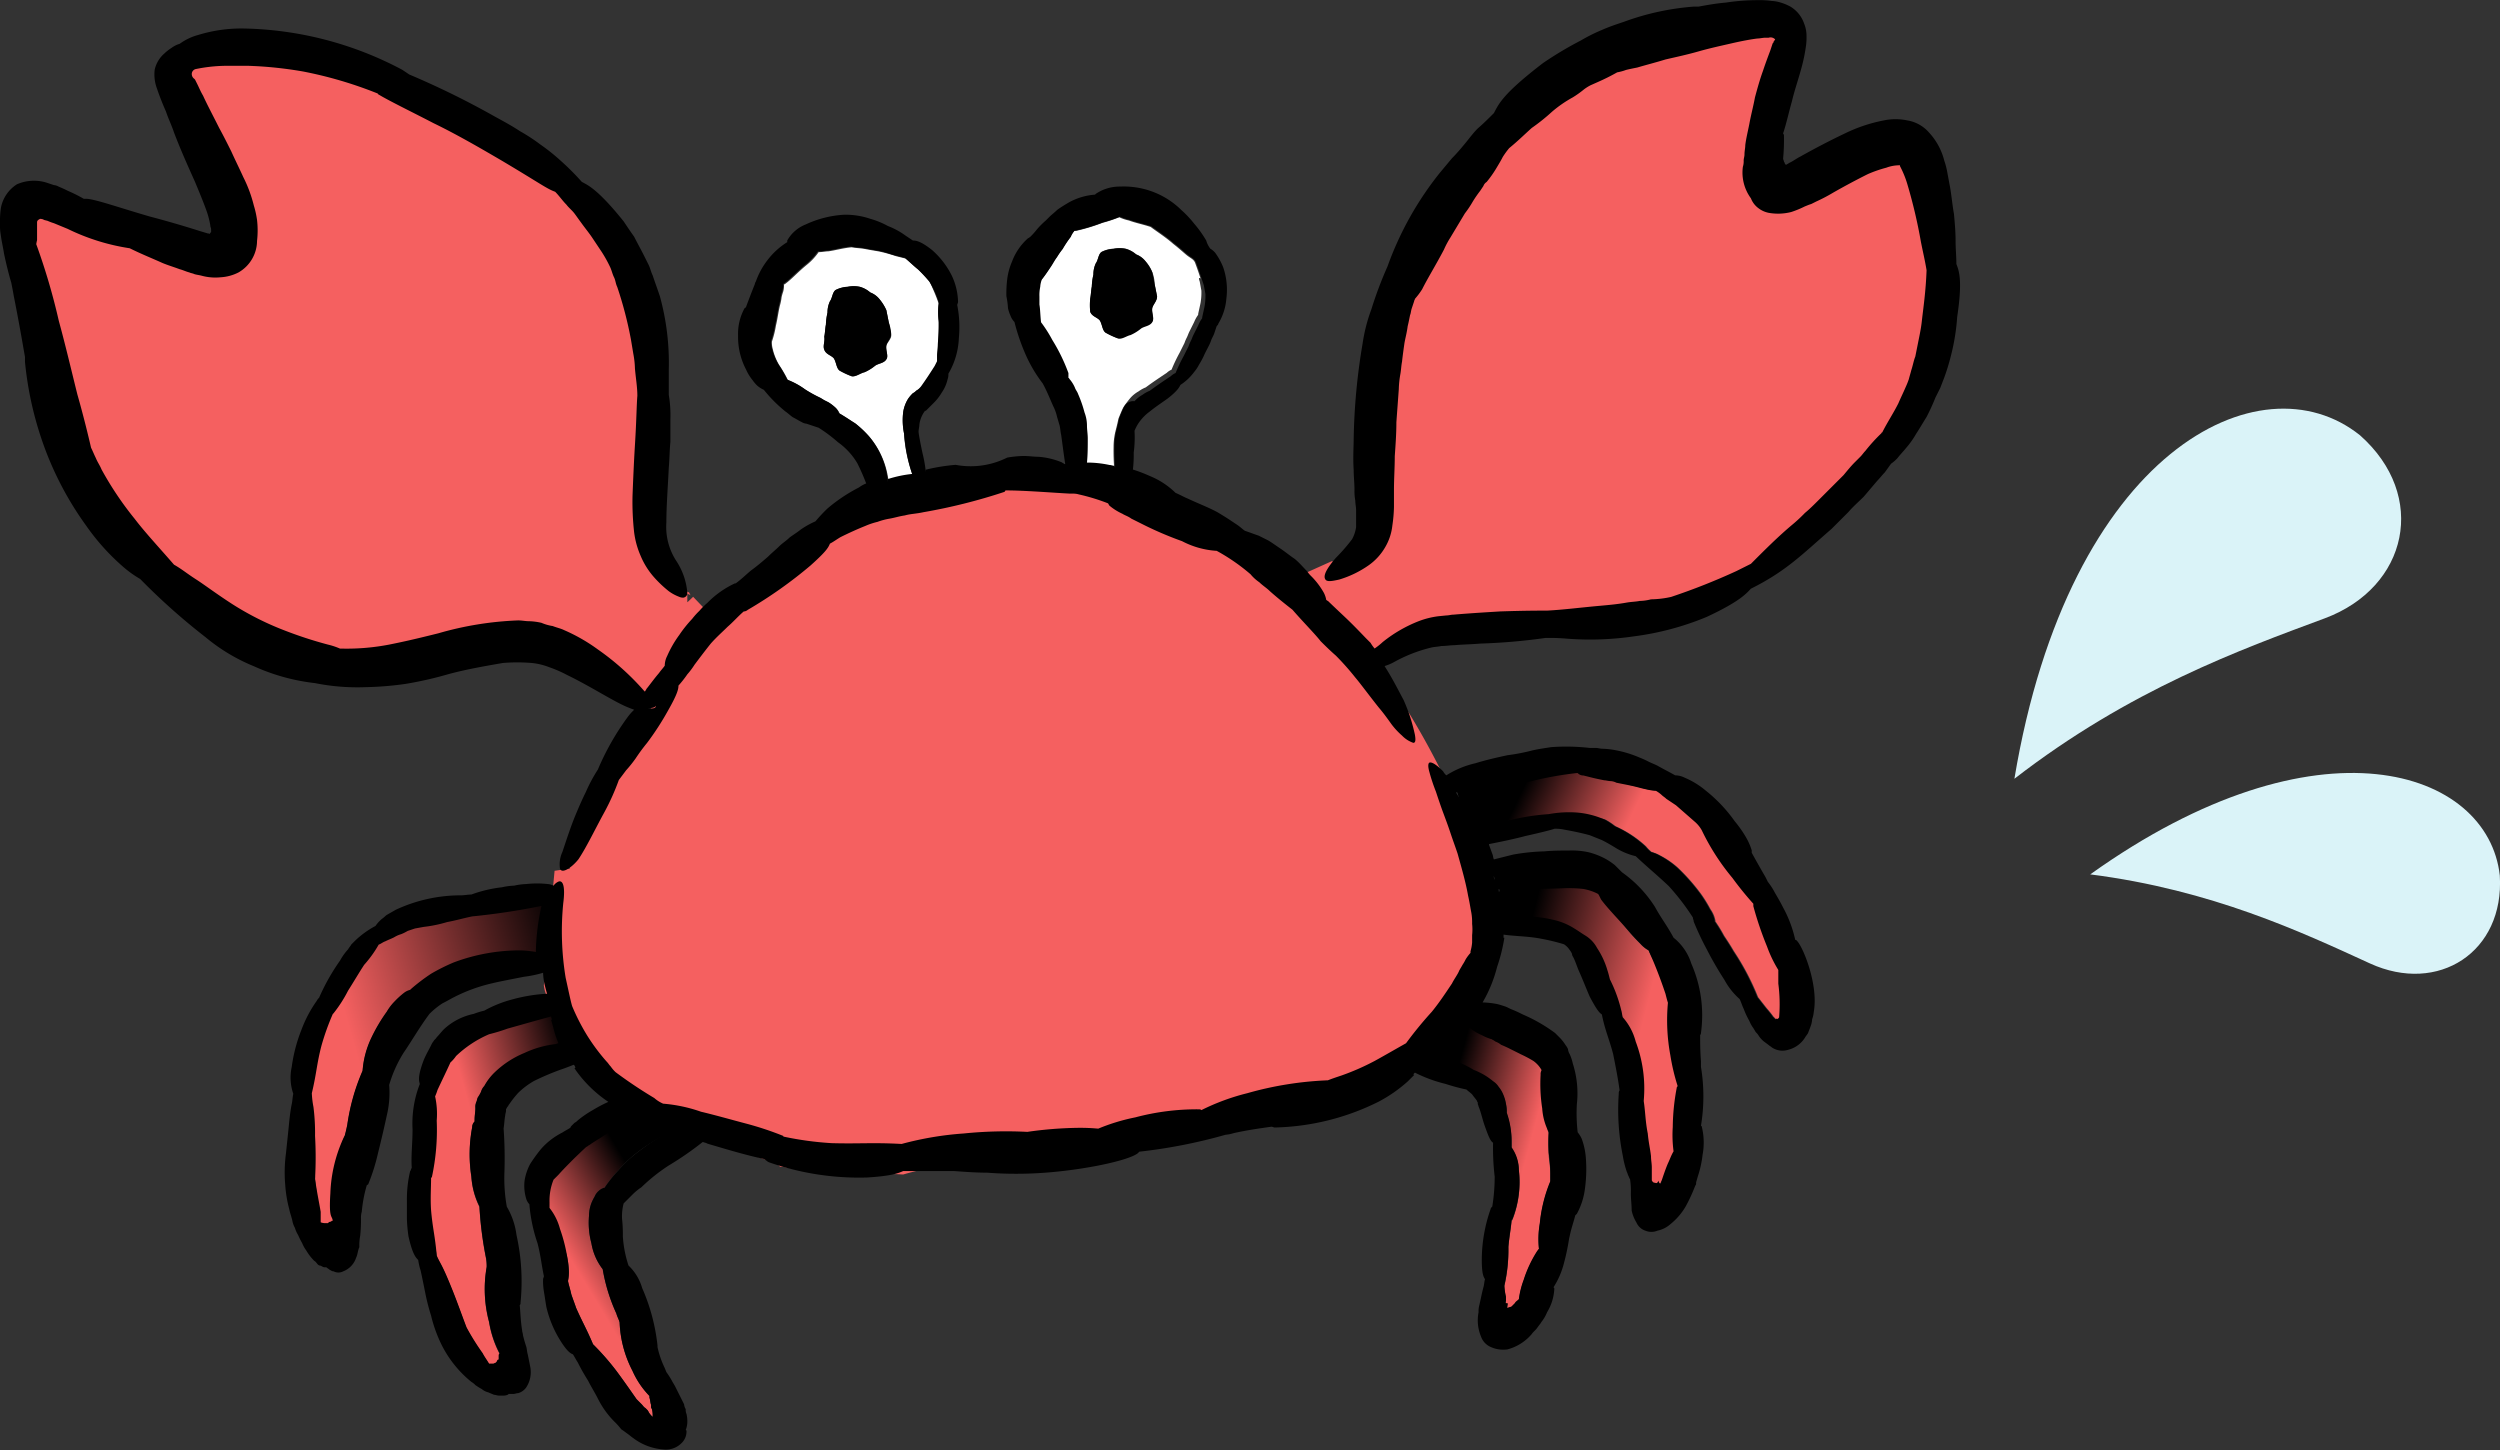
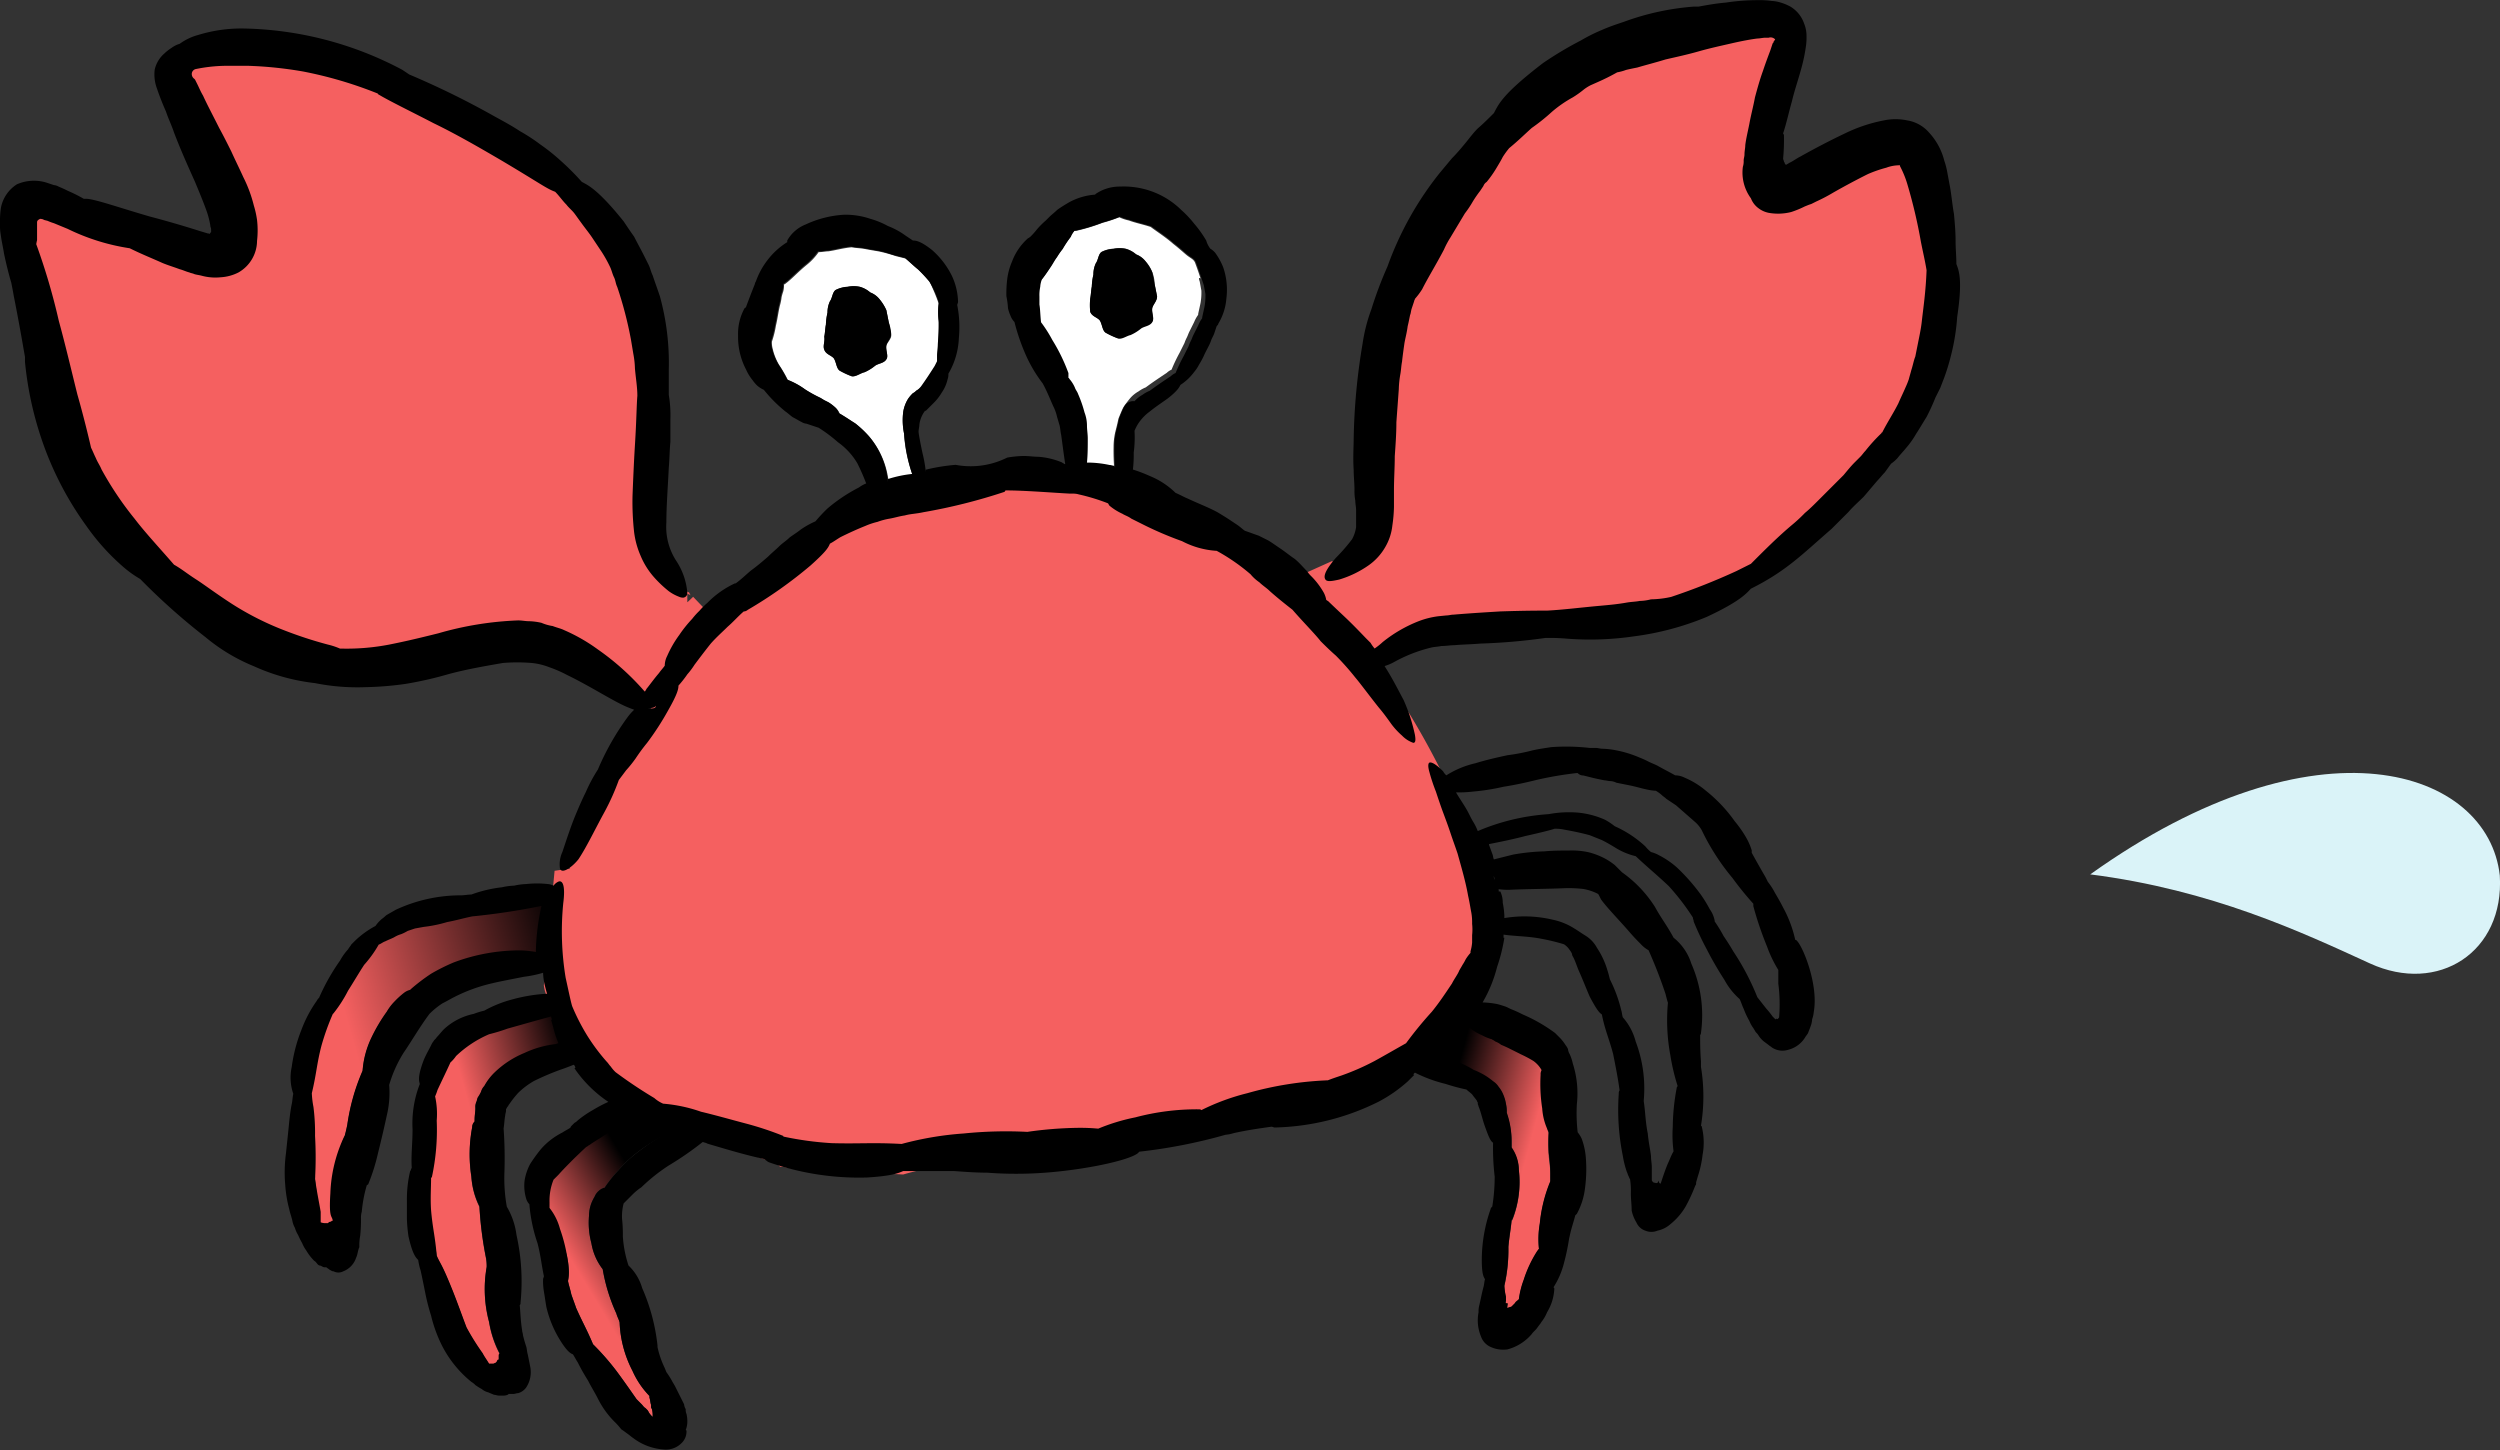
<svg xmlns="http://www.w3.org/2000/svg" xmlns:xlink="http://www.w3.org/1999/xlink" width="310.266" height="180" viewBox="0 0 310.266 180">
  <rect x="0" y="0" width="310.266" height="180" fill="#333333" stroke="none" />
  <defs>
    <linearGradient id="linear-gradient" x1="0.5" y1="0.314" x2="0.173" y2="0.191" gradientUnits="objectBoundingBox">
      <stop offset="0" stop-color="#f56060" />
      <stop offset="1" />
    </linearGradient>
    <linearGradient id="linear-gradient-2" x1="0.827" y1="0.347" x2="0.2" y2="0.089" xlink:href="#linear-gradient" />
    <linearGradient id="linear-gradient-3" x1="0.822" y1="0.443" x2="0.285" y2="0.09" xlink:href="#linear-gradient" />
    <linearGradient id="linear-gradient-4" x1="0.298" y1="0.543" x2="0.583" y2="0.132" xlink:href="#linear-gradient" />
    <linearGradient id="linear-gradient-5" x1="0.5" y1="0.5" x2="1.062" y2="0.104" xlink:href="#linear-gradient" />
    <linearGradient id="linear-gradient-6" x1="0.178" y1="0.352" x2="1.052" y2="0" xlink:href="#linear-gradient" />
  </defs>
  <g id="名称未設定-2" transform="translate(-838.1 -450)">
    <g id="グループ_5282" data-name="グループ 5282" transform="translate(843.1 454.17)">
      <path id="パス_10416_00000058585527579749813200000006147036467500997022_" d="M1076.5,479.654c.3,1.5.5,2.3.7,3.507-.1,2.706-.4,4.61-.6,6.414-.1.9-.3,1.8-.5,2.806l-.3,1.5c-.2.5-.3,1.1-.5,1.7-.1.4-.2.7-.3,1.1a10.409,10.409,0,0,1-.4,1c-.3.7-.6,1.3-.9,2-.6,1.3-1.3,2.405-2,3.608a.1.1,0,0,0-.1.1,20.916,20.916,0,0,0-2,2.2c-.2.2-.4.5-.6.7l-.7.7c-.5.5-.9,1-1.4,1.6a6.038,6.038,0,0,1-.8.8l-.8.8c-.5.6-1.1,1.1-1.6,1.6s-1,1-1.6,1.5a19.224,19.224,0,0,1-1.5,1.4c-1.8,1.5-3.5,3.207-5.2,4.91l-1.8.9a80.041,80.041,0,0,1-8.1,3.207,12.049,12.049,0,0,1-2.5.3,5.89,5.89,0,0,1-1.4.2c-.5.1-1,.1-1.6.2-1.1.2-2.2.3-3.3.4-2.3.2-4.6.5-6.6.6-1.1,0-2.7,0-5.8.1-1.5.1-3.4.2-5.8.4-.3,0-.6.1-.9.1l-1,.1a10.533,10.533,0,0,0-2.4.6,16.983,16.983,0,0,0-4.5,2.605,9.968,9.968,0,0,0-1.5,1.4,4.361,4.361,0,0,0-.6-.7c-2.4-2.505-2.3-2.3-4.7-4.61-.1,0-.1-.1-.2-.1a3.192,3.192,0,0,0-.3-.9,9.529,9.529,0,0,0-1.5-2l2-.9c.2.3.8.2,1.7,0a12.692,12.692,0,0,0,3.7-1.8,7.042,7.042,0,0,0,2-2.2,6.669,6.669,0,0,0,.9-2.706,17.931,17.931,0,0,0,.2-2.3v-2.1c0-1.4.1-2.806.1-4.209.1-1.4.2-2.806.2-4.209.1-1.4.2-2.806.3-4.109a12.3,12.3,0,0,1,.2-1.9c.1-.6.1-1,.2-1.5.1-.9.2-1.6.3-2.3s.3-1.3.4-2.1c.1-.4.2-.9.3-1.4.1-.2.1-.5.2-.8l.3-.9c0-.1.1-.2.1-.3a9.4,9.4,0,0,0,.9-1.2c.7-1.4,1.7-3.006,2.7-4.91a10.961,10.961,0,0,1,.8-1.5l.9-1.5.9-1.5a13.051,13.051,0,0,0,1-1.5,14.646,14.646,0,0,1,.9-1.3l.4-.6a1,1,0,0,1,.4-.5,13.629,13.629,0,0,0,1.2-1.7c.3-.5.6-1,.8-1.4a10.5,10.5,0,0,1,.8-1.1c1.1-.9,1.9-1.7,2.8-2.505.9-.7,1.7-1.3,2.5-2a15.1,15.1,0,0,1,2.6-1.8,12.136,12.136,0,0,0,1.4-1,5.576,5.576,0,0,1,.8-.5l.9-.4c.9-.4,1.6-.8,2.4-1.2a6.14,6.14,0,0,0,1.1-.3c.4-.1.9-.2,1.4-.3,1-.3,2.2-.6,3.5-1,1.3-.3,2.7-.6,4.1-1s2.8-.7,4.1-1,2.4-.5,3.2-.6c.3,0,.7-.1,1-.1h.4a.777.777,0,0,1,.8.2c0,.1-.1.1-.1.2l-.1.1v.1l-.1.1-.3.9c-.3.8-.6,1.6-.9,2.505a20.328,20.328,0,0,0-.9,3.307c-.2,1.1-.5,2.2-.7,3.307-.2,1-.4,1.8-.5,2.606,0,.4-.1.7-.1,1.2,0,.2-.1.5-.1.7a2.211,2.211,0,0,1-.1.8,5.4,5.4,0,0,0,1,3.908,2.735,2.735,0,0,0,.9,1.2,3.1,3.1,0,0,0,1.3.6,5.319,5.319,0,0,0,2.8-.1,12.183,12.183,0,0,0,1.7-.7l.5-.2.3-.1.6-.3a21.148,21.148,0,0,0,2.1-1.1c1.4-.7,2.9-1.6,4.3-2.3a15.519,15.519,0,0,1,2.3-.8,4.662,4.662,0,0,1,1.7-.3v.1l.1.2a11.962,11.962,0,0,1,.8,2c.6,3.708.9,5.912,1.3,7.315" transform="translate(-843.1 -454.161)" fill="#f56060" stroke="#f56060" stroke-width="3" />
-       <path id="パス_10425_00000002377762780886419990000000213584276290649729_" d="M1059,570.352v1.7c.1,1.3,0,2.605,0,4.008-.2.3-.3.2-.3.2-.1-.1,0-.1-.1,0,0,0,0,.1-.1,0l-.1-.1-.2-.2a11.505,11.505,0,0,0-.8-1c-.4-.5-.7-.9-1.1-1.4a31.112,31.112,0,0,0-3-5.712c-.4-.7-.8-1.3-1.2-1.9a17.435,17.435,0,0,0-1.1-1.8v-.1a3.519,3.519,0,0,0-.6-1.4,17.448,17.448,0,0,0-1.1-1.8,24.368,24.368,0,0,0-3-3.407,10.708,10.708,0,0,0-2.2-1.5,4.174,4.174,0,0,0-1-.4,4.623,4.623,0,0,1-.7-.7,13.909,13.909,0,0,0-3.8-2.505,8.346,8.346,0,0,0-1.2-.8c-1.1-.5-2.3.2-3.5.1a13.7,13.7,0,0,0-3.5.2,25.392,25.392,0,0,0-9.1,2.3c-.2-.4-.4-.8-.6-1.3-.3-.5-.5-1-.8-1.5-.4-.8-.9-3.5-1.3-4.2a10.46,10.46,0,0,0,2.5-.1,27.075,27.075,0,0,0,3.8-.6c1.3-.2,2.7-.5,3.9-.8a43.3,43.3,0,0,1,5.2-.9h.1a.907.907,0,0,0,.7.3l1.2.3c.4.1.9.2,1.4.3.2,0,.5.1.8.1a1.851,1.851,0,0,1,.7.2c.5.1,1,1.2,1.5,1.3,1,.2,1.6.4,2.1.5a6.873,6.873,0,0,0,1.3.2,4.229,4.229,0,0,1,.7.5c.2.2.4.3.6.5a10259.007,10259.007,0,0,0,1.2.8l2.4,2.1a3.923,3.923,0,0,1,.8,1,28.348,28.348,0,0,0,3.8,5.913,40.393,40.393,0,0,0,2.6,3.207v.3a42.158,42.158,0,0,0,1.7,5.011,18,18,0,0,0,1.4,3.107" transform="translate(-843.1 -453.967)" fill="url(#linear-gradient)" />
-       <path id="パス_10428_00000013190852881493919150000017393365199326725778_" d="M1045.7,573.228c.1.4.2.8.3,1.1a23.76,23.76,0,0,0,.3,6.514,26.249,26.249,0,0,0,.9,3.808c0,.1-.1.1-.1.2a27.259,27.259,0,0,0-.5,4.91,15.13,15.13,0,0,0,.1,3.006c-.3.5-.5,1.1-.7,1.5-.3.7-1.6,1.6-1.9,2.505-.3,0-.2-.5-.3-.3,0,.2-.2.3-.4.2-.2,0-.3-.1-.4-.3v-1.6c0-.5-.1-.9-.1-1.4-.1-.9-.3-1.7-.4-2.806-.3-1.5-.3-2.706-.5-4.008v-.1a16.478,16.478,0,0,0-1-7.315,7.32,7.32,0,0,0-1.6-3.006c-.1-.3-.1-.6-.2-.9a17.42,17.42,0,0,0-1.4-3.808c-.1-.4-.2-.8-.3-1.1a10.2,10.2,0,0,0-1.3-2.806,4.015,4.015,0,0,0-1.4-1.5c-.5-.3-.9-.6-1.4-.9a8.074,8.074,0,0,0-2.7-1.1,14.844,14.844,0,0,0-6.3-.1v-.8a24.692,24.692,0,0,0-.2-2.6,3.206,3.206,0,0,0-.3-1.4,8.589,8.589,0,0,0,1.6.1c2.1-.1,4.6-.1,6.9-.2a16.166,16.166,0,0,1,2.2.1,6.348,6.348,0,0,1,1.8.6l.1.1.3.6c.8,1.1,2.2,3.505,3.5,5.008.6.7,1.1,1.2,1.4,1.5a3.918,3.918,0,0,0,1,.8c.7,1.8,2.4,3.608,3,5.512" transform="translate(-843.1 -453.936)" fill="url(#linear-gradient-2)" />
      <path id="パス_10433_00000042701236730404881540000005159391214612446655_" d="M1030.4,581.612h0c0,.2-.1.4-.1.6a19.811,19.811,0,0,0,.2,4.209c.1,1-.7,3-.2,3.906a22.634,22.634,0,0,0,0,2.605c0,.7.2,1.5.2,2.505v1a18.12,18.12,0,0,0-1.3,5.211,11.379,11.379,0,0,0-.1,3.207c-.1,0-.1.1-.2.2a14.921,14.921,0,0,0-1.7,3.608,10.585,10.585,0,0,0-.6,2.405c-.2.2-.4.3-.5.5l-.2.2-.1.1a.519.519,0,0,1-.4.2c-.1,0-.1.1-.2.1-.1-.1,0-.3,0-.5,0-.1.1-.1,0-.1h-.2s-.1,0,0-.3v-.5a7.878,7.878,0,0,1-.2-1.4,19.667,19.667,0,0,0,.5-4.81c.1-1.2.3-2.2.4-3.307l.1-.1a12.641,12.641,0,0,0,.8-6.113,4.919,4.919,0,0,0-.9-2.806v-.8a10.776,10.776,0,0,0-.6-3.507,4.12,4.12,0,0,0-.1-1.1,4.965,4.965,0,0,0-.4-1.3,3.516,3.516,0,0,0-.5-.8,2.34,2.34,0,0,0-.7-.7,8.367,8.367,0,0,0-2.4-1.4,13.27,13.27,0,0,0-5.4-1.8c1.1-.9,2-2.8,3-3.706a15.408,15.408,0,0,0,1.2-1.3,10.232,10.232,0,0,0,2.2,1.4,6.11,6.11,0,0,0,1.2.5c.1,0,.1.1.2.1l.3.2a2.5,2.5,0,0,1,.7.4c.5.2.9.4,1.3.6l1.2.6c.8.4,2.2.6,2.5.8a2.946,2.946,0,0,1,1,1.2" transform="translate(-843.1 -453.901)" fill="url(#linear-gradient-3)" />
      <path id="パス_11435" data-name="パス 11435" d="M1021.7,568.378c0-.53-.1-1.061-.1-1.485h0a13.6,13.6,0,0,0-.4-2.227c-.3-1.8-.807-3.606-1.311-5.515-.3-.955-.605-1.8-.908-2.758-.3-.848-.605-1.8-.908-2.651a21.811,21.811,0,0,1-.908-2.758,99.618,99.618,0,0,0-4.943-9.227c-.5-.636-1.009-1.485-1.614-2.227-1.11-1.485-2.219-3.076-2.925-3.924a34.2,34.2,0,0,0-2.421-2.864c-.807-.742-1.513-1.485-1.917-1.909-.706-.955-2.219-2.546-3.531-4.136-.908-.848-1.917-1.591-2.825-2.439a12.974,12.974,0,0,0-1.311-1.167,11.258,11.258,0,0,1-1.11-1.061,24.377,24.377,0,0,0-4.237-3.076,10.331,10.331,0,0,1-4.338-1.273,42.875,42.875,0,0,1-5.145-2.333l-1.211-.636a10.863,10.863,0,0,1-1.11-.636,8.656,8.656,0,0,1-1.614-1.061c-.1-.106-.1-.212-.2-.318a20.874,20.874,0,0,0-3.632-1.167,2.119,2.119,0,0,0-.807-.106h-.3c-2.018-.106-5.75-.318-8.272-.424,0,.106-.1.106-.2.212a67.449,67.449,0,0,1-10.088,2.651c-.908.212-1.614.318-2.32.424s-1.311.318-1.917.424a8.077,8.077,0,0,1-1.513.424,8.578,8.578,0,0,0-1.513.53,28.746,28.746,0,0,0-3.127,1.485c-.4.318-.908.53-1.311.849-.2.53-.5,1.06-2.421,2.864a52.86,52.86,0,0,1-7.868,5.833c-.2.106-.3.106-.5.212-.706.636-1.311,1.273-2.018,2.015a21.543,21.543,0,0,0-2.118,2.227c-.807,1.061-1.412,1.909-2.018,2.758l-.908,1.273c-.3.424-.706.955-1.11,1.485,0,.424-.1,1.061-1.311,3.288-.807,1.485-1.715,2.864-2.623,4.242-.5.742-1.009,1.379-1.412,2.015l-1.211,1.591-.908,1.273a31.267,31.267,0,0,1-1.816,4.242c-1.11,2.121-2.219,4.667-3.228,6.151-.706.955-2.018,2.015-2.32,1.273L906.6,574.848c.3,2.015,2.118,3.5,2.219,4.242a27.954,27.954,0,0,0,1.917,3.924,36.406,36.406,0,0,0,2.421,3.5,2.781,2.781,0,0,0,.5.636,4.562,4.562,0,0,1,.605.742,31.046,31.046,0,0,0,4.842,3.394c.3.212.807.53,1.11.742a18.124,18.124,0,0,1,4.741,1.061c1.715.424,3.833,1.061,5.75,1.591a33.069,33.069,0,0,1,4.539,1.591l.1.106a53.744,53.744,0,0,0,5.952.849c3.43.212,5.145-.106,8.776.106a38.531,38.531,0,0,1,7.768-1.379,50.038,50.038,0,0,1,7.969-.212c2.219-.212,4.439-.53,6.254-.53a23.424,23.424,0,0,1,2.623.106,18.284,18.284,0,0,1,4.64-1.485,39.084,39.084,0,0,1,7.868-1.061.584.584,0,0,1,.4.106,27.134,27.134,0,0,1,5.75-2.227,35.963,35.963,0,0,1,10.088-1.7,11.23,11.23,0,0,0,1.715-.636,29.5,29.5,0,0,0,4.136-1.909c1.211-.636,2.421-1.379,3.934-2.333.706-1.06,1.412-1.909,3.228-4.136.908-1.167,1.715-2.439,2.522-3.712.3-.636.706-1.167.908-1.7a4.67,4.67,0,0,1,.4-.742,1.732,1.732,0,0,1,.4-.742,5.883,5.883,0,0,1,.605-.849v-.212a5.72,5.72,0,0,0,.2-1.167v-.955A1.947,1.947,0,0,0,1021.7,568.378Z" transform="translate(-843.1 -456.746)" fill="#f56060" stroke="#f56060" stroke-width="2" />
      <path id="パス_11436" data-name="パス 11436" d="M908,560.6h0" transform="translate(-843.1 -453.935)" fill="#f56060" />
      <path id="パス_10446_00000167397235772126412130000009013201017028600725_" d="M987,484.917l.2,1.1a7.6,7.6,0,0,1-.1,1.5c-.1.5-.2.9-.3,1.4v.1a4.063,4.063,0,0,0-.5.9l-.3.6-.3.6c-.1.2-.2.5-.3.7a4.892,4.892,0,0,0-.3.7l-.3.6-.3.6a20.038,20.038,0,0,0-1,2.1,2.092,2.092,0,0,0-.6.4c-.9.6-1.8,1.2-2.6,1.8a4.052,4.052,0,0,0-.9.5,3.917,3.917,0,0,0-1,.8,12.525,12.525,0,0,0-.9,1.2c-.2.4-.4.9-.6,1.4-.1.5-.2.9-.3,1.3a8.363,8.363,0,0,0-.3,2.2,28.228,28.228,0,0,0,.1,2.906c-.2,0-.4-.1-.6-.1a15.23,15.23,0,0,0-3-.3c0-.2.1-.3.1-.5.1-1,.1-2,.1-3.006,0-.5-.1-1.1-.1-1.6a4.547,4.547,0,0,0-.3-1.6,15.6,15.6,0,0,0-.8-2.3c-.1-.3-.3-.5-.4-.8a4.141,4.141,0,0,0-.7-1.1.1.1,0,0,0-.1-.1v-.6a22.254,22.254,0,0,0-2-4.109,16.485,16.485,0,0,0-1.4-2.2c-.1-.9-.1-1.6-.2-2.2v-1a4.89,4.89,0,0,1,.1-1.2,2.93,2.93,0,0,1,.2-.9c.4-.5.8-1.1,1.2-1.7a6.744,6.744,0,0,1,.7-1.1,8.665,8.665,0,0,1,.7-1,12.859,12.859,0,0,1,1-1.5,2.775,2.775,0,0,1,.5-.8h.2a22.918,22.918,0,0,0,3.3-1,17.2,17.2,0,0,0,2.1-.7,5.629,5.629,0,0,0,1.2.4c.8.3,1.8.5,2.7.8.8.6,1.9,1.3,2.8,2.1.9.7,1.4,1.2,1.8,1.5s.7.4.9.8c.3.8.5,1.4.7,2-.3-.2-.2.1-.1.4m-5.3,1.8-.3-1.5a4.312,4.312,0,0,0-1.1-2.806,2.73,2.73,0,0,0-1.2-.9,3.291,3.291,0,0,0-1.3-.7,3.779,3.779,0,0,0-1.5,0,3.7,3.7,0,0,0-1.5.4c-.4.3-.4,1-.7,1.4a3.206,3.206,0,0,0-.3,1.4,7.753,7.753,0,0,0-.2,1.5c-.1.5-.1,1-.2,1.5a8.591,8.591,0,0,0,0,1.6c.2.6.9.7,1.2,1.1.3.5.3,1.2.7,1.5a10.085,10.085,0,0,0,1.5.7c.5.1,1.1-.4,1.6-.5a5.668,5.668,0,0,0,1.3-.8c.4-.3,1.1-.3,1.4-.8.3-.4-.1-1.1,0-1.7.1-.4.6-.8.6-1.4" transform="translate(-843.1 -454.113)" fill="#fff" />
      <path id="パス_10452_00000015354269185930135490000009620507054613673903_" d="M954.6,487.615h0a8.884,8.884,0,0,0,0,2.3,24.478,24.478,0,0,1-.1,2.706c0,.8-.1,1.3-.1,1.6v.7l-.3.6c-.7,1.1-1.1,1.7-1.6,2.405a3.04,3.04,0,0,1-.7.5,1.38,1.38,0,0,1-.4.3,4.353,4.353,0,0,0-.6.7,4.433,4.433,0,0,0-.6,1.6,8.209,8.209,0,0,0,.1,2.706,17.569,17.569,0,0,0,1.2,5.512,10.858,10.858,0,0,0-3,.7h-.1a10.38,10.38,0,0,0-2.4-5.812,12.889,12.889,0,0,0-1.7-1.6c-.5-.3-.9-.6-1.9-1.2a.1.1,0,0,1-.1-.1,2.1,2.1,0,0,0-.4-.6,5.5,5.5,0,0,0-.9-.7l-.6-.3c-.1-.1-.2-.1-.3-.2l-.2-.1a16.168,16.168,0,0,1-1.8-1,9.406,9.406,0,0,0-2.2-1.2,16.048,16.048,0,0,0-1.1-1.9,7.005,7.005,0,0,1-.8-2,2.781,2.781,0,0,1-.1-.9,11.739,11.739,0,0,0,.5-2c.2-.8.3-1.7.5-2.505a5.781,5.781,0,0,0,.2-1,6.386,6.386,0,0,1,.2-.7,2.781,2.781,0,0,0,.1-.9c.1,0,.1,0,.2-.1.7-.5,1.5-1.4,2.6-2.3a7.529,7.529,0,0,0,1.5-1.6c.5,0,.9-.1,1.2-.1.8-.1,1.8-.4,2.9-.5.5.1,1,.1,1.6.2.5.1,1.1.2,1.7.3a18.7,18.7,0,0,1,2.2.6l1.2.3c.7.6,1.1,1,1.6,1.4a19.228,19.228,0,0,1,1.4,1.5c.4.9.8,1.8,1.1,2.706m-5.9,3.808-.3-1.5-.3-1.5a5.685,5.685,0,0,0-.8-1.3,2.731,2.731,0,0,0-1.2-.9,3.291,3.291,0,0,0-1.3-.7,3.779,3.779,0,0,0-1.5,0,3.7,3.7,0,0,0-1.5.4c-.4.3-.4,1-.7,1.4a3.206,3.206,0,0,0-.3,1.4,7.753,7.753,0,0,0-.2,1.5c-.1.5-.1,1-.2,1.5.1.6-.2,1.2,0,1.6.2.6.9.7,1.2,1.1.3.5.3,1.2.7,1.5a10.088,10.088,0,0,0,1.5.7c.5.1,1.1-.4,1.6-.5a5.668,5.668,0,0,0,1.3-.8c.4-.3,1.1-.3,1.4-.8.3-.4-.1-1.1,0-1.7.1-.4.7-.9.6-1.4" transform="translate(-843.1 -454.105)" fill="#fff" />
      <path id="パス_10457_00000065790577039099447480000008960439306337709996_" d="M923.4,524.74l2.3,2.405a9.029,9.029,0,0,0-.9,1,15.612,15.612,0,0,0-1.6,2,13.537,13.537,0,0,0-1.5,2.605,2.673,2.673,0,0,0-.3,1.2c-.2.3-.5.6-.7.9-.6.7-1.1,1.4-1.5,1.9a35.912,35.912,0,0,0-6.4-5.913,21.742,21.742,0,0,0-4.2-2.405,5.772,5.772,0,0,0-1.4-.5,5.723,5.723,0,0,1-1.4-.4,7.7,7.7,0,0,0-1.5-.2c-.5,0-.9-.1-1.4-.1a40.876,40.876,0,0,0-9.9,1.6c-3.2.8-4.6,1.1-6.1,1.4a27.763,27.763,0,0,1-5.8.5h-.3a8.781,8.781,0,0,0-1.5-.5,50.443,50.443,0,0,1-5.5-1.8,36.031,36.031,0,0,1-6.5-3.307c-2.1-1.3-3.4-2.3-4.4-3.006-1.1-.7-1.8-1.3-2.7-1.8-2-2.3-3.6-4.008-4.9-5.712a40.77,40.77,0,0,1-4.1-6.113c-.2-.5-.5-.9-.7-1.4-.2-.4-.4-.9-.6-1.3-.3-1.3-.9-3.808-1.7-6.614-.7-2.806-1.5-6.213-2.3-9.119a79.748,79.748,0,0,0-2.8-9.52,4.349,4.349,0,0,1,.1-.5v-2.2c0-.2.1-.3.3-.4.1-.1.3,0,.4,0l.2.1.4.1c.3.1.5.2.8.3l1.7.7a26.451,26.451,0,0,0,7.7,2.405c1.4.7,2.9,1.3,4,1.8.7.3,1.4.5,2.2.8.4.1.8.3,1.2.4.2.1.4.1.6.2.3.1.5.1.9.2a6.509,6.509,0,0,0,2.4.2,5.539,5.539,0,0,0,2.2-.6,4.552,4.552,0,0,0,2.3-3.908,11.355,11.355,0,0,0,0-2.606,11.669,11.669,0,0,0-.4-1.8,16.627,16.627,0,0,0-1.3-3.507c-.5-1.1-1-2.1-1.5-3.207-.5-1-1-2-1.5-2.906-.8-1.6-1.5-2.906-2-4.008-.3-.5-.5-1-.7-1.4l-.3-.6-.1-.1a.715.715,0,0,1-.3-.6.635.635,0,0,1,.5-.6,19.688,19.688,0,0,1,3.5-.4h3.1a48.947,48.947,0,0,1,6.7.7,50.776,50.776,0,0,1,9.2,2.706.1.1,0,0,1,.1.1c1.3.8,4,2.1,6.9,3.608s6,3.207,8.4,4.61c4.9,2.906,5.6,3.507,6.7,3.908.5.5.9,1.1,1.4,1.6.3.4.7.7,1,1.1s.5.7.8,1.1c.5.7,1,1.3,1.4,1.9l1.2,1.8a16.223,16.223,0,0,1,1,1.8c.2.5.3.9.5,1.3s.2.8.4,1.2a47.929,47.929,0,0,1,1.7,6.514l.3,1.8a11.067,11.067,0,0,1,.2,1.8c.1,1.2.3,2.3.3,3.407-.1,1.2-.1,2.906-.3,6.113q-.15,2.405-.3,6.313a34.028,34.028,0,0,0,.2,4.51,10.522,10.522,0,0,0,.8,2.906,9.505,9.505,0,0,0,1.7,2.706,14.5,14.5,0,0,0,1.8,1.7,5.384,5.384,0,0,0,1.3.7c.2.4.4.4.5.4" transform="translate(-843.1 -454.152)" fill="#f56060" stroke="#f56060" stroke-width="2" />
      <path id="パス_10462_00000018956228014166429870000012910191571021338284_" d="M917,587.4a42.057,42.057,0,0,0,4.5,2.8,21.523,21.523,0,0,0-4.8,3.006,15.289,15.289,0,0,0-1.8,1.8,15.612,15.612,0,0,0-1.6,2,.1.1,0,0,1-.1.1,1.611,1.611,0,0,0-.7.4,1.8,1.8,0,0,0-.5.7,5.914,5.914,0,0,0-.4.8,4.547,4.547,0,0,0-.3,1.6,9.862,9.862,0,0,0,.3,3.407,7.162,7.162,0,0,0,1.4,3.207,21.953,21.953,0,0,0,1.7,5.512c.1.4.3.7.4,1.1a14.179,14.179,0,0,0,1.6,6.013,10.647,10.647,0,0,0,2.1,3.107v.2c.1.3.1.6.2.9v.2a.369.369,0,0,0,.1.3,3.1,3.1,0,0,1,.1,1,2.656,2.656,0,0,1-.5-.6c0-.1-.1-.1-.1-.2l-.1-.1-.2-.2c-.2-.1-.3-.3-.5-.5l-.6-.6c-.7-1-1.6-2.3-2.5-3.507a31.131,31.131,0,0,0-2.9-3.307c-.8-1.9-1.3-2.706-2.1-4.51-.2-.6-.4-1.1-.6-1.7-.1-.5-.3-1.1-.4-1.6v-.1a4.89,4.89,0,0,0,.1-1.2,11.178,11.178,0,0,0-.2-1.7c-.2-1.2-1.5-2.405-1.9-3.507a7.091,7.091,0,0,0-1.3-2.605v-.7a6.947,6.947,0,0,1,.5-2.806l.6-.6c.8-.9,2.3-2.3,3.4-3.407.1-.1.2-.1.3-.2s.2-.1.3-.2c.3-.2.6-1.4,1.1-1.7,1-.6,2.4-1.5,4.6-3.006,0,.3.4.4.8.4" transform="translate(-843.201 -453.877)" fill="url(#linear-gradient-4)" />
      <path id="パス_10471_00000031892377904641892860000013262511273002217864_" d="M907.6,579.307a.748.748,0,0,0-.5.1,12.52,12.52,0,0,0-3.9,1.1,11.814,11.814,0,0,0-3.7,2.405,7,7,0,0,0-1.3,1.7,1.616,1.616,0,0,0-.4.7,4.357,4.357,0,0,1-.4.7c-.1.2-.1.4-.2.6a1.489,1.489,0,0,0-.1.7c0,.5-.1.9-.1,1.5v.2a.911.911,0,0,0-.3.7,17.931,17.931,0,0,0-.1,6.113,9.756,9.756,0,0,0,1,3.708,45.415,45.415,0,0,0,.8,6.313,5.308,5.308,0,0,1,.1,1.2,15.643,15.643,0,0,0,.3,6.814,12.852,12.852,0,0,0,1.3,3.908c0,.1-.1.1-.1.2v.5c0,.1,0,.1-.1.1l-.1.1c0,.1-.1.2-.2.3-.1,0-.2.1-.3.1h-.5c-.3-.5-.6-.9-.8-1.3a29.878,29.878,0,0,1-2-3.207c-.5-1.3-1.1-3.006-1.7-4.51s-1-2.405-1.3-3.006-.5-.9-.7-1.4c-.2-2.405-1.5-3.307-1.7-5.612-.1-1.5,0-2.706,0-4.008l.1-.1a27.748,27.748,0,0,0,.6-7.015,10.165,10.165,0,0,0-.2-3.006c.1-.3.2-.5.3-.8.7-1.5,1.1-2.3,1.6-3.407a4.38,4.38,0,0,0,.7-.8,22.885,22.885,0,0,1,5.1-3.706,21.83,21.83,0,0,0,2.3-.7c1.2-.3,2.9-.9,5.6-1.5.1.4.2.7.3,1.1a12.86,12.86,0,0,0,.6,3.2" transform="translate(-843.1 -453.903)" fill="url(#linear-gradient-5)" />
      <path id="パス_10472_00000013909506567294202400000006311302703501519256_" d="M905.6,561.4a36.16,36.16,0,0,0-.7,6.612,16.327,16.327,0,0,0-2.2-.2,23.4,23.4,0,0,0-8.3,1.5,24.346,24.346,0,0,0-2.8,1.4,23.473,23.473,0,0,0-2.5,1.9l-.1.1a2.008,2.008,0,0,0-.8.4,9.96,9.96,0,0,0-1.1,1,6.432,6.432,0,0,0-1,1.3,20.794,20.794,0,0,0-1.9,3.207,11.374,11.374,0,0,0-1.1,4.109,25.8,25.8,0,0,0-1.9,6.714c-.1.5-.2.9-.3,1.3-1.1,2.2-.7,4.71-.8,7.215-.2,3.207-.8,4.706-.7,5.407h-.1c-.2.2-.3.1-.4.2l-.1.1h-.2a1.7,1.7,0,0,1-.7-.1v-1.3c-.2-1.2-.5-4.605-.7-6.109.1-1.5-.9-3.507-1-5.311a25.68,25.68,0,0,0-.2-3.608,11.184,11.184,0,0,1-.2-1.7c.6-2.505.6-3.608,1.2-5.913a30.548,30.548,0,0,1,1.4-3.908l.1-.1a16.7,16.7,0,0,0,1.8-2.806c.7-1.1,1.4-2.3,2-3.207a14.4,14.4,0,0,0,1.8-2.505c.3-.1.5-.3.8-.4.4-.2,1.7-1.3,2.1-1.5a3.549,3.549,0,0,1,.9-.4c.3-.1.5-.3.8-.4l.9-.3,1.1-.2a16.628,16.628,0,0,0,2.9-.6c1.1-.2,2.1-.5,3.1-.7a52.826,52.826,0,0,0,8.9-1.2" transform="translate(-843.1 -453.931)" fill="url(#linear-gradient-6)" />
      <g id="sweat01" transform="translate(196.52 6.658)">
-         <path id="パス_11442" data-name="パス 11442" d="M91.361,43.187h0c-12.33-9.88-36.092,1.9-42.881,42.636C62.819,74.731,76.6,69.778,86.982,65.917s12.864-15.226,4.381-22.731Z" transform="translate(0 0)" fill="#daf3f8" />
        <path id="パス_11443" data-name="パス 11443" d="M193.5,346.415c8.466,3.877,16.7-1.4,16.115-10.906h0c-1.457-13.2-22.584-20.322-50.83-.147,15.115,1.931,26.249,7.176,34.715,11.053Z" transform="translate(-100.892 -237.674)" fill="#daf3f8" />
      </g>
    </g>
    <path id="パス_11437" data-name="パス 11437" d="M1080.9,482.769c0-.9-.1-1.9-.1-2.906,0-1.1-.1-2.2-.2-3.307-.2-1.1-.3-2.3-.5-3.407h0c-.1-.5-.2-1.1-.3-1.6a9.389,9.389,0,0,0-.4-1.6,8.033,8.033,0,0,0-1.9-3.507,4.556,4.556,0,0,0-2.7-1.5,7.064,7.064,0,0,0-2.9,0,19.329,19.329,0,0,0-4.8,1.6c-1.9.9-3.8,1.9-5.6,2.906-.4.2-.8.5-1.2.7l-.2.1h0c-.1.1-.2.1-.3.2a.215.215,0,0,1-.2-.2c0-.1-.1-.1-.1-.2s-.1-.2-.1-.4a25.4,25.4,0,0,0,.1-2.806c0-.2-.1-.2-.1-.3.4-1.2.7-2.605,1.1-4.008.3-1.3.8-2.706,1.2-4.209a20.568,20.568,0,0,0,.5-2.405,7.6,7.6,0,0,0,.1-1.5,4.027,4.027,0,0,0-.3-1.5,3.927,3.927,0,0,0-1.7-2.1,6.112,6.112,0,0,0-1.2-.5,4.244,4.244,0,0,0-1.1-.2,10.261,10.261,0,0,0-1.7-.1,25.9,25.9,0,0,0-4,.3c-1.2.1-2.3.3-3.4.5h-.6a32.165,32.165,0,0,0-8.7,1.9c-.9.3-1.8.6-2.7,1a20.991,20.991,0,0,0-2.6,1.3,44.759,44.759,0,0,0-4.7,2.806c-5.1,3.908-5.5,5.111-6.1,6.213-.7.7-1.3,1.3-2,1.9-.6.6-1.1,1.3-1.6,1.9s-1,1.2-1.6,1.8l-1.5,1.8a40.308,40.308,0,0,0-6.5,11.625,48.3,48.3,0,0,0-2,5.311,20.954,20.954,0,0,0-1.1,4.309,77.6,77.6,0,0,0-1.1,11.825c0,.9-.1,2.3,0,3.808,0,.8.1,1.6.1,2.505a6.178,6.178,0,0,0,.1,1.3c0,.4.1.8.1,1.2v2.1a4.44,4.44,0,0,1-.5,1.5,22.017,22.017,0,0,1-2,2.3c-1.3,1.5-1.6,2.3-1.3,2.706.2.3.8.2,1.7,0a12.694,12.694,0,0,0,3.7-1.8,7.041,7.041,0,0,0,2-2.2,6.668,6.668,0,0,0,.9-2.706,17.931,17.931,0,0,0,.2-2.3v-2.1c0-1.4.1-2.806.1-4.209.1-1.4.2-2.806.2-4.209.1-1.4.2-2.706.3-4.109a12.3,12.3,0,0,1,.2-1.9c.1-.6.1-1,.2-1.5.1-.9.2-1.6.3-2.3.1-.6.3-1.3.4-2.1.1-.4.2-.9.3-1.4.1-.2.1-.5.2-.8l.3-.9c0-.1.1-.2.1-.3a9.4,9.4,0,0,0,.9-1.2c.7-1.4,1.7-3.006,2.7-4.91a10.963,10.963,0,0,1,.8-1.5l.9-1.5.9-1.5a13.054,13.054,0,0,0,1-1.5,14.641,14.641,0,0,1,.9-1.3l.4-.6a1,1,0,0,1,.4-.5,13.632,13.632,0,0,0,1.2-1.7c.3-.5.6-1,.8-1.4a10.5,10.5,0,0,1,.8-1.1c1.1-.9,1.9-1.7,2.8-2.505a24.349,24.349,0,0,0,2.5-2,15.1,15.1,0,0,1,2.6-1.8,12.133,12.133,0,0,0,1.4-1,5.573,5.573,0,0,1,.8-.5l.9-.4a26.759,26.759,0,0,0,2.4-1.2,6.142,6.142,0,0,0,1.1-.3c.4-.1.9-.2,1.4-.3,1-.3,2.2-.6,3.5-1,1.3-.3,2.7-.6,4.1-1s2.8-.7,4.1-1,2.4-.5,3.2-.6c.3,0,.7-.1,1-.1h.4a.777.777,0,0,1,.8.2c0,.1-.1.1-.1.2l-.1.1v.1l-.1.1-.3.9c-.3.8-.6,1.6-.9,2.505-.4,1.1-.7,2.2-1,3.307-.2,1.1-.5,2.2-.7,3.307-.2,1-.4,1.8-.5,2.606,0,.4-.1.7-.1,1.2,0,.2-.1.5-.1.7a2.211,2.211,0,0,1-.1.8,5.4,5.4,0,0,0,1,3.908,2.735,2.735,0,0,0,.9,1.2,3.1,3.1,0,0,0,1.3.6,6.607,6.607,0,0,0,2.8-.1,12.186,12.186,0,0,0,1.7-.7l.5-.2.3-.1.6-.3a21.142,21.142,0,0,0,2.1-1.1c1.4-.8,2.9-1.6,4.3-2.3a15.519,15.519,0,0,1,2.3-.8,4.662,4.662,0,0,1,1.7-.3v.1l.1.2a11.961,11.961,0,0,1,.8,2,63.391,63.391,0,0,1,1.7,7.215c.3,1.5.5,2.3.7,3.507-.1,2.706-.4,4.61-.6,6.414-.1.9-.3,1.8-.5,2.806l-.3,1.5c-.2.5-.3,1.1-.5,1.7-.1.4-.2.7-.3,1.1a10.409,10.409,0,0,1-.4,1c-.3.7-.6,1.3-.9,2-.6,1.2-1.4,2.405-2,3.608a.1.1,0,0,0-.1.1,20.92,20.92,0,0,0-2,2.2c-.2.2-.4.5-.6.7l-.7.7c-.5.5-.9,1-1.4,1.6a59505.531,59505.531,0,0,0-1.6,1.6l-1.6,1.6c-.5.5-1,1-1.6,1.5a19.225,19.225,0,0,1-1.5,1.4c-1.8,1.5-3.5,3.207-5.2,4.91l-1.8.9a80.027,80.027,0,0,1-8.1,3.207,12.049,12.049,0,0,1-2.5.3,5.893,5.893,0,0,1-1.4.2c-.5.1-1,.1-1.6.2-1.1.2-2.2.3-3.3.4-2.3.2-4.6.5-6.6.6-1.1,0-2.7,0-5.8.1-1.6.1-3.4.2-5.8.4-.3,0-.6.1-.9.1l-1,.1a10.527,10.527,0,0,0-2.4.6,16.981,16.981,0,0,0-4.5,2.605,8.751,8.751,0,0,1-1,.8,4.243,4.243,0,0,1-.5-.7h0l-.6-.6c-2.4-2.505-2.3-2.3-4.7-4.61-.1,0-.1-.1-.2-.1a3.191,3.191,0,0,0-.3-.9,9.53,9.53,0,0,0-1.5-2,4.35,4.35,0,0,1-.6-.7c-.5-.5-.9-1-1.5-1.5-.6-.4-1.2-.9-1.8-1.3s-1-.7-1.5-1l-1.2-.6c-.6-.2-1.1-.4-1.7-.6-.3-.2-.6-.5-.9-.7l-.9-.6c-.6-.4-1.1-.7-1.6-1-1.1-.6-2.2-1-3.7-1.7-.5-.2-1-.5-1.5-.7a9.877,9.877,0,0,0-3.2-2.1,18.007,18.007,0,0,0-2.1-.8,14.835,14.835,0,0,0,.1-2.1,14.02,14.02,0,0,0,.1-2.706,5.908,5.908,0,0,1,.4-.8,5.732,5.732,0,0,1,1.5-1.6c.6-.5,1.5-1.1,2.2-1.6,1.3-1,1.5-1.5,1.6-1.7a6.485,6.485,0,0,0,1.7-1.6,4.7,4.7,0,0,0,.6-.9,10.928,10.928,0,0,0,.6-1.1c.3-.7.7-1.3.9-1.9.1-.3.3-.6.4-.9l.3-.9c.1-.1.2-.2.2-.3a7.1,7.1,0,0,0,1-3.107,8.587,8.587,0,0,0-.4-3.908h0a8.128,8.128,0,0,0-1-1.8,2.654,2.654,0,0,0-.6-.5,3.137,3.137,0,0,1-.5-1,13.689,13.689,0,0,0-1.5-2.1,12.9,12.9,0,0,0-1.6-1.7,10.148,10.148,0,0,0-2.7-1.9,10.255,10.255,0,0,0-4.9-1,5.283,5.283,0,0,0-3,.9l-.1.1a7.891,7.891,0,0,0-3.3,1c-.5.3-1,.6-1.4.9-.3.3-.7.6-1,.9l-.4.4a11.412,11.412,0,0,0-1.1,1.1,9.022,9.022,0,0,1-.9,1c-.1,0-.1.1-.2.1a7.233,7.233,0,0,0-2,2.906,7.974,7.974,0,0,0-.6,2.2,14.835,14.835,0,0,0-.1,2.1,10.446,10.446,0,0,1,.2,1.5,4.665,4.665,0,0,0,.3.9,2.182,2.182,0,0,0,.5.8,25.42,25.42,0,0,0,1.2,3.608,17.444,17.444,0,0,0,2.3,4.008c.5.9.9,1.9,1.3,2.806a5.8,5.8,0,0,1,.5,1.4c.1.3.2.7.3,1,.1.4.1.8.2,1.2.1.7.3,2.3.5,3.608h-.1c-.1-.1-.2-.1-.3-.2a9.458,9.458,0,0,0-2.9-.7c-.6,0-1.2-.1-1.9-.1a13.524,13.524,0,0,0-2,.2,10.092,10.092,0,0,1-6.4.9,23.711,23.711,0,0,0-3.7.6v.3a15.777,15.777,0,0,0-.4-2.3c-.3-1.4-.5-2.505-.5-2.706,0-.3.1-.6.1-.9a3.642,3.642,0,0,1,.7-1.7h.1l.1-.1.3-.3.6-.6a6.43,6.43,0,0,0,1-1.3,4.61,4.61,0,0,0,.7-1.6,1.709,1.709,0,0,0,.1-.7,9.452,9.452,0,0,0,1.3-4.409,14.194,14.194,0,0,0-.2-4.109c0-.1.1-.3.1-.4a8.026,8.026,0,0,0-.8-3.307h0a10.36,10.36,0,0,0-2.4-3.107c-1.5-1.2-2.1-1.2-2.4-1.2l-.9-.6a9.4,9.4,0,0,0-2.2-1.2,10.19,10.19,0,0,0-2.2-.9,9.443,9.443,0,0,0-3.3-.5,13.032,13.032,0,0,0-4.7,1.2,4.525,4.525,0,0,0-2.3,2v.2a9.162,9.162,0,0,0-2.5,2.3,9.415,9.415,0,0,0-1.4,2.606c-.1.1-.1.3-.2.5-.4,1-.7,1.8-1,2.606,0,.1-.1.1-.2.2a6.6,6.6,0,0,0-.8,3.407,8.713,8.713,0,0,0,1,4.209,5.685,5.685,0,0,0,.8,1.3,4.36,4.36,0,0,0,.6.7,3.507,3.507,0,0,0,.8.5,17.254,17.254,0,0,0,2.7,2.706c.3.2.6.5.9.7.4.2.7.4,1.1.6a1.419,1.419,0,0,0,.6.2l.6.2.9.3a18.772,18.772,0,0,1,2.4,1.8,8.494,8.494,0,0,1,2.4,2.606,27.258,27.258,0,0,1,1.1,2.505,4.052,4.052,0,0,0-.9.5,20.379,20.379,0,0,0-3.9,2.606,20.607,20.607,0,0,0-1.5,1.6,10.846,10.846,0,0,0-1.8,1c-.5.4-1,.7-1.4,1-.4.4-.9.7-1.3,1.1s-.9.8-1.4,1.3c-.7.6-1.4,1.2-2.1,1.7-.6.5-1.2,1.1-1.9,1.6h-.1a11.645,11.645,0,0,0-3.4,2.405,9.431,9.431,0,0,0-1,1,9.034,9.034,0,0,0-.9,1,15.608,15.608,0,0,0-1.6,2,13.535,13.535,0,0,0-1.5,2.605,2.673,2.673,0,0,0-.3,1.2c-.2.3-.5.6-.7.9-.6.7-1.1,1.4-1.5,1.9h0c-.1.1-.1.2-.2.3a.1.1,0,0,1-.1.1,31.781,31.781,0,0,0-5.8-5.211,21.742,21.742,0,0,0-4.2-2.405c-.4-.2-.9-.3-1.4-.5a5.721,5.721,0,0,1-1.4-.4,7.708,7.708,0,0,0-1.5-.2c-.5,0-.9-.1-1.4-.1a40.873,40.873,0,0,0-9.9,1.6c-3.2.8-4.6,1.1-6.1,1.4a27.763,27.763,0,0,1-5.8.5h-.3a8.786,8.786,0,0,0-1.5-.5,50.43,50.43,0,0,1-5.5-1.8,36.035,36.035,0,0,1-6.5-3.307c-2-1.3-3.3-2.3-4.4-3.006s-1.8-1.3-2.7-1.8c-2-2.3-3.6-4.008-4.9-5.712a40.77,40.77,0,0,1-4.1-6.113c-.2-.5-.5-.9-.7-1.4-.2-.4-.4-.9-.6-1.3-.3-1.3-.9-3.808-1.7-6.614-.7-2.806-1.5-6.213-2.3-9.119a79.75,79.75,0,0,0-2.8-9.52,4.349,4.349,0,0,1,.1-.5v-2.2c0-.2.1-.3.3-.4.1-.1.3,0,.4,0l.2.1.4.1a6.877,6.877,0,0,0,.8.3l1.7.7a26.451,26.451,0,0,0,7.7,2.405c1.4.7,2.9,1.3,4,1.8.7.3,1.4.5,2.2.8.4.1.8.3,1.2.4.2.1.4.1.6.2.3.1.5.1.9.2a6.509,6.509,0,0,0,2.4.2,5.539,5.539,0,0,0,2.2-.6,4.552,4.552,0,0,0,2.3-3.908,11.355,11.355,0,0,0,0-2.605,11.667,11.667,0,0,0-.4-1.8,16.627,16.627,0,0,0-1.3-3.507c-.5-1.1-1-2.1-1.5-3.207-.5-1-1-2-1.5-2.906-.8-1.6-1.5-2.906-2-4.008-.3-.5-.5-1-.7-1.4l-.3-.6-.1-.1a.715.715,0,0,1-.3-.6.635.635,0,0,1,.5-.6,19.685,19.685,0,0,1,3.5-.4H869a48.947,48.947,0,0,1,6.7.7,50.776,50.776,0,0,1,9.2,2.706.1.1,0,0,1,.1.1c1.3.8,4,2.1,6.9,3.608,2.9,1.4,6,3.207,8.4,4.61,4.9,2.906,5.6,3.507,6.7,3.908.5.5.9,1.1,1.4,1.6.3.4.7.7,1,1.1s.5.7.8,1.1c.5.7,1,1.3,1.4,1.9l1.2,1.8a16.218,16.218,0,0,1,1,1.8c.2.4.3.9.5,1.3s.2.8.4,1.2a47.929,47.929,0,0,1,1.7,6.514l.3,1.8a11.067,11.067,0,0,1,.2,1.8c.1,1.2.3,2.3.3,3.407-.1,1.2-.1,2.906-.3,6.113q-.15,2.405-.3,6.313a34.029,34.029,0,0,0,.2,4.51,10.522,10.522,0,0,0,.8,2.906,9.505,9.505,0,0,0,1.7,2.706,14.5,14.5,0,0,0,1.8,1.7,5.386,5.386,0,0,0,1.3.7,1.085,1.085,0,0,0,.5.1.561.561,0,0,0,.5-.6,8.4,8.4,0,0,0-1.4-4.008,7.743,7.743,0,0,1-1.2-4.71c0-2.1.2-4.61.3-6.814.1-1.1.1-2.2.2-3.207V502.01a15.2,15.2,0,0,0-.2-3.006V495.9a31.229,31.229,0,0,0-1.1-9.119h0c-.3-.9-.6-1.7-.9-2.606-.2-.4-.3-.9-.5-1.3l-.6-1.2c-.4-.8-.8-1.5-1.2-2.3-.5-.7-.9-1.3-1.3-1.9-3.3-4.109-4.5-4.51-5.2-4.91a31.934,31.934,0,0,0-2.6-2.605,24.334,24.334,0,0,0-2.5-2,23.255,23.255,0,0,0-2.6-1.7c-.9-.6-2-1.2-3.1-1.8a103.9,103.9,0,0,0-10.6-5.211l-.9-.6a43.566,43.566,0,0,0-19.6-5.111,18.239,18.239,0,0,0-5.7.8,6.957,6.957,0,0,0-2.3,1.1,3.125,3.125,0,0,0-1,.5,5.5,5.5,0,0,0-.9.7,3.748,3.748,0,0,0-1.2,2,5.007,5.007,0,0,0,.3,2.405c.3.9.7,1.9,1.1,2.806.3.9.7,1.7,1,2.605.8,2.1,1.7,4.109,2.6,6.113.5,1.2,1,2.405,1.4,3.507a10.586,10.586,0,0,1,.5,1.9c0,.2.1.3.1.5v.3a.1.1,0,0,1-.1.1c0,.1-.1.2-.2.1h-.1l-1-.3c-2.2-.7-4.3-1.3-6.2-1.8-3.8-1.1-6.6-2.1-7.8-2.2h-.4a18.562,18.562,0,0,0-2-1,11.721,11.721,0,0,0-1.1-.5,1.419,1.419,0,0,0-.6-.2l-.9-.3a5.25,5.25,0,0,0-3.7.2,4.424,4.424,0,0,0-2,3.006,12.156,12.156,0,0,0-.1,1.9,6.631,6.631,0,0,0,.1,1.4c.1.8.3,1.6.4,2.3q.45,2.1.9,3.608c.1.5.2,1,.3,1.6.6,3.006,1,5.311,1.4,7.616v.6a42.691,42.691,0,0,0,2,9.42,40.315,40.315,0,0,0,5.6,10.923,27.976,27.976,0,0,0,4.6,5.111,13.662,13.662,0,0,0,2.1,1.5,80.055,80.055,0,0,0,8.1,7.215,22.781,22.781,0,0,0,6,3.608,25.251,25.251,0,0,0,7.6,2.1,26.746,26.746,0,0,0,6.3.5,40.369,40.369,0,0,0,4.9-.4,45.4,45.4,0,0,0,5.3-1.2c2.2-.6,4.5-1,6.8-1.4a21.6,21.6,0,0,1,3.6,0,8.005,8.005,0,0,1,2.1.5,15.938,15.938,0,0,1,2.3,1c3.1,1.5,6.1,3.507,7.8,4.109.2.1.3.1.5.2a6.474,6.474,0,0,0-.8.9,32.182,32.182,0,0,0-3.7,6.514,19.163,19.163,0,0,0-1.5,2.806c-.4.8-.8,1.7-1.3,2.906s-1,2.706-1.6,4.51a3.663,3.663,0,0,0-.3,2.1c.3.7,1.6-.3,2.3-1.2,1-1.5,2.1-3.808,3.2-5.812a28.836,28.836,0,0,0,1.8-4.008l.9-1.2a15.779,15.779,0,0,0,1.2-1.5,23.132,23.132,0,0,1,1.4-1.9,34.259,34.259,0,0,0,2.6-4.008c1.2-2.1,1.3-2.706,1.3-3.107a13.463,13.463,0,0,0,1.1-1.4,9.4,9.4,0,0,0,.9-1.2c.6-.8,1.2-1.6,2-2.605.7-.8,1.5-1.5,2.1-2.1.7-.6,1.3-1.3,2-1.9a.763.763,0,0,0,.5-.2,54.574,54.574,0,0,0,7.8-5.512c1.9-1.7,2.2-2.2,2.4-2.706.4-.2.8-.5,1.3-.8,1-.5,2.1-1,3.1-1.4a8.786,8.786,0,0,1,1.5-.5,8.321,8.321,0,0,1,1.5-.4c.6-.1,1.2-.3,1.9-.4.7-.2,1.4-.2,2.3-.4a69.509,69.509,0,0,0,10-2.505c.1,0,.1-.1.2-.2,2.4,0,6,.3,8,.4h.3a2.48,2.48,0,0,1,.8.1,24.7,24.7,0,0,1,3.6,1.1c.1.1.1.2.2.3a7.013,7.013,0,0,0,1.6,1c.3.2.7.3,1.1.6l1.2.6a43.57,43.57,0,0,0,5.1,2.2,10.618,10.618,0,0,0,4.3,1.2,24.151,24.151,0,0,1,4.2,2.906,5.246,5.246,0,0,0,1.1,1c.4.4.9.7,1.3,1.1.9.8,1.9,1.6,2.8,2.3,1.3,1.5,2.8,3.006,3.5,3.908.4.4,1.1,1.1,1.9,1.8a32.788,32.788,0,0,1,2.4,2.706c.6.7,1.7,2.2,2.9,3.708.6.7,1.1,1.4,1.6,2.1a9.223,9.223,0,0,0,1.3,1.4,3.55,3.55,0,0,0,1.4.9c.3,0,.3-.4.2-1h0a21.691,21.691,0,0,0-1.4-4.309c-.7-1.3-1.4-2.706-2.3-4.109a.1.1,0,0,0-.1-.1,6.106,6.106,0,0,0,1.2-.5,18.321,18.321,0,0,1,4.6-1.8c.4-.1.8-.1,1.3-.2.6,0,1.1-.1,1.6-.1,1.1-.1,2.1-.1,3.2-.2a73.618,73.618,0,0,0,8.1-.7,26.146,26.146,0,0,1,2.8.1,37.468,37.468,0,0,0,8.2-.3,35.171,35.171,0,0,0,9-2.405c4.3-2,5-3.006,5.5-3.507,4.4-2.2,6.3-4.209,10-7.416l2.1-2.1c.6-.7,1.3-1.3,1.9-1.9.6-.7,1.1-1.3,1.7-2,.3-.3.6-.7.9-1,.3-.4.5-.7.8-1.1a5.01,5.01,0,0,0,.8-.7c.3-.4.7-.8,1.1-1.3a10.4,10.4,0,0,0,1.2-1.7c.4-.6.8-1.3,1.3-2.1a25.629,25.629,0,0,0,1.1-2.405l.6-1.2.5-1.3a25.926,25.926,0,0,0,.8-2.605,26.491,26.491,0,0,0,.8-4.91C1081.7,484.673,1081.2,483.571,1080.9,482.769ZM918.5,537.886h0c.6,0,.9-.1,1-.3C919.5,537.886,919.2,537.986,918.5,537.886Zm29.9-26.957v-.8h0v.8Zm3.4-12.426a1.38,1.38,0,0,1-.4.3,4.353,4.353,0,0,0-.6.7,4.433,4.433,0,0,0-.6,1.6,8.209,8.209,0,0,0,.1,2.706,21.2,21.2,0,0,0,1,5.011,14.935,14.935,0,0,0-2.9.6h-.1v.4h0a10.084,10.084,0,0,0-2.4-5.712,12.889,12.889,0,0,0-1.7-1.6c-.5-.3-.9-.6-1.9-1.2a.1.1,0,0,1-.1-.1,2.1,2.1,0,0,0-.4-.6,5.494,5.494,0,0,0-.9-.7l-.6-.3c-.1-.1-.2-.1-.3-.2l-.2-.1a16.168,16.168,0,0,1-1.8-1,9.406,9.406,0,0,0-2.2-1.2,16.048,16.048,0,0,0-1.1-1.9,7.005,7.005,0,0,1-.8-2,2.781,2.781,0,0,1-.1-.9,11.739,11.739,0,0,0,.5-2c.2-.8.3-1.7.5-2.505a5.781,5.781,0,0,0,.2-1,6.385,6.385,0,0,1,.2-.7,2.781,2.781,0,0,0,.1-.9c.1,0,.1,0,.2-.1.7-.5,1.5-1.4,2.6-2.3a7.53,7.53,0,0,0,1.5-1.6c.5,0,.9-.1,1.2-.1.8-.1,1.8-.4,2.9-.5.5.1,1,.1,1.6.2.5.1,1.1.2,1.7.3,1.1.2,1.7.5,2.2.6l1.2.3c.7.6,1.1,1,1.6,1.4a19.228,19.228,0,0,1,1.4,1.5,10.373,10.373,0,0,1,1.2,2.605v.1a8.141,8.141,0,0,0,0,2.2,24.478,24.478,0,0,1-.1,2.706c0,.8-.1,1.3-.1,1.6v.7l-.3.6c-.7,1.1-1.1,1.7-1.6,2.405A2.236,2.236,0,0,1,951.8,498.5Zm25.8,2c-.2.4-.4.9-.6,1.4-.1.5-.2.9-.3,1.3a8.363,8.363,0,0,0-.3,2.2,22.7,22.7,0,0,0,.1,2.605h0l-.1-.2c-.2,0-.4-.1-.6-.1a13.3,13.3,0,0,0-2.8-.3h0c.1-1,.1-2,.1-3.006,0-.5-.1-1.1-.1-1.6a4.547,4.547,0,0,0-.3-1.6,15.6,15.6,0,0,0-.8-2.3c-.1-.3-.3-.5-.4-.8a4.141,4.141,0,0,0-.7-1.1.1.1,0,0,0-.1-.1v-.6a22.254,22.254,0,0,0-2-4.109,16.485,16.485,0,0,0-1.4-2.2c-.1-.9-.1-1.6-.2-2.2v-1a4.891,4.891,0,0,1,.1-1.2,2.93,2.93,0,0,1,.2-.9c.4-.5.8-1.1,1.2-1.7.2-.3.4-.7.7-1.1a8.667,8.667,0,0,1,.7-1,12.859,12.859,0,0,1,1-1.5,2.775,2.775,0,0,1,.5-.8h.2a22.918,22.918,0,0,0,3.3-1,17.2,17.2,0,0,0,2.1-.7,5.629,5.629,0,0,0,1.2.4c.8.3,1.8.5,2.7.8.8.6,1.9,1.3,2.8,2.1.9.7,1.4,1.2,1.8,1.5s.7.4.9.8c.3.8.5,1.4.7,2l.3.9.2,1.1a7.6,7.6,0,0,1-.1,1.5c-.1.5-.2.9-.3,1.4v.1a4.063,4.063,0,0,0-.5.9l-.3.6-.3.6c-.1.2-.2.5-.3.7a4.889,4.889,0,0,0-.3.7l-.3.6-.3.6a20.04,20.04,0,0,0-1,2.1,2.091,2.091,0,0,0-.6.4c-.9.6-1.8,1.2-2.6,1.8a4.052,4.052,0,0,0-.9.5,3.917,3.917,0,0,0-1,.8A1.268,1.268,0,0,0,977.6,500.507Z" />
    <path id="パス_11438" data-name="パス 11438" d="M1061.1,566.551h0c-.1-.1-.1-.1-.2-.1a14.98,14.98,0,0,0-1.5-4.008c-.3-.6-.7-1.3-1-1.8a8.532,8.532,0,0,0-.9-1.4l-.3-.6c-.7-1.2-1.2-2.1-1.7-3.006v-.3a7.768,7.768,0,0,0-.7-1.6,14.322,14.322,0,0,0-1.4-2,18.5,18.5,0,0,0-3.6-3.808,10.14,10.14,0,0,0-2.6-1.6,2.658,2.658,0,0,0-1.2-.3c-.7-.4-1.5-.8-2.2-1.2-.4-.2-.7-.3-1.1-.5a11.721,11.721,0,0,0-1.1-.5,13.95,13.95,0,0,0-2.9-.9,9.837,9.837,0,0,0-1.7-.2c-.3,0-.6-.1-.8-.1h-.8a25.617,25.617,0,0,0-4.8-.1c-.6.1-1.4.2-2.3.4a24.329,24.329,0,0,1-3.1.6c-1.4.3-2.7.6-4,1a11.433,11.433,0,0,0-3.6,1.5,1.76,1.76,0,0,1-.4-.5c-.8-.8-1.3-1.1-1.6-1.1s-.3.5-.1,1.2a22.59,22.59,0,0,0,.8,2.405c.3.9.6,1.8.9,2.606s.6,1.6.9,2.505.6,1.7.9,2.605c.5,1.8,1,3.507,1.3,5.211.2.9.3,1.6.4,2.1a7.116,7.116,0,0,1,.1,1.4,6.582,6.582,0,0,1,0,1.4v.9a5.178,5.178,0,0,1-.2,1.1v.2a5.553,5.553,0,0,0-.6.8,5.743,5.743,0,0,1-.4.7c-.1.2-.3.5-.4.7-.2.5-.6,1-.9,1.6-.8,1.2-1.6,2.405-2.5,3.507a47.847,47.847,0,0,0-3.2,3.908c-1.6.9-2.8,1.6-3.9,2.2a29.927,29.927,0,0,1-4.1,1.8c-.6.2-1.2.4-1.7.6a42.5,42.5,0,0,0-10,1.6,27.723,27.723,0,0,0-5.7,2.1c-.1-.1-.2-.1-.4-.1a29.755,29.755,0,0,0-7.8,1,24.394,24.394,0,0,0-4.6,1.4,24.36,24.36,0,0,0-2.6-.1,48.156,48.156,0,0,0-6.2.5,52.036,52.036,0,0,0-7.9.2,39.9,39.9,0,0,0-7.7,1.3c-3.7-.2-5.3,0-8.7-.1a39.73,39.73,0,0,1-5.9-.8.1.1,0,0,1-.1-.1,39.523,39.523,0,0,0-4.5-1.5c-1.9-.5-4-1.1-5.7-1.5a18.72,18.72,0,0,0-4.7-1,4.127,4.127,0,0,1-1.1-.7,57.151,57.151,0,0,1-4.8-3.207,4.355,4.355,0,0,1-.6-.7c-.2-.2-.3-.4-.5-.6a24.328,24.328,0,0,1-2.4-3.207,25.91,25.91,0,0,1-1.9-3.708c-.2-.7-.4-1.7-.8-3.507a35.479,35.479,0,0,1-.3-9.22c.3-2.3-.1-2.906-.6-2.706a1.47,1.47,0,0,0-.6.5,1.851,1.851,0,0,0-.7-.2h0a12.161,12.161,0,0,0-2.7,0,7.7,7.7,0,0,0-1.5.2,7.7,7.7,0,0,0-1.5.2,16.171,16.171,0,0,0-3.8.9c-.4,0-.9.1-1.3.1a19.084,19.084,0,0,0-8.1,1.8c-.5.3-.9.5-1.2.7-.3.3-.5.4-.7.6a4.355,4.355,0,0,0-.6.7,11.384,11.384,0,0,0-2.5,1.8l-.5.5c-.1.2-.3.4-.4.6a7.112,7.112,0,0,0-1,1.4,26.015,26.015,0,0,0-2.6,4.61,1.382,1.382,0,0,0-.3.4,15.511,15.511,0,0,0-1.9,3.608,19.609,19.609,0,0,0-1.2,4.61,6.16,6.16,0,0,0,.2,3.307c-.1.4-.1.9-.2,1.3-.2,1-.3,2.1-.4,3.107s-.2,1.9-.3,2.906a17.923,17.923,0,0,0-.1,4.008,15.728,15.728,0,0,0,.5,3.006c.1.5.3,1,.4,1.5a2.622,2.622,0,0,0,.3.8,3.564,3.564,0,0,0,.4.9,9.277,9.277,0,0,0,.5,1,4.065,4.065,0,0,0,.5.9,6.43,6.43,0,0,0,1,1.3c.2.1.3.3.4.4a.519.519,0,0,0,.4.2c.2.1.3.2.5.2h.2c.1.1.3.2.4.3.2.1.3.2.5.2a1.273,1.273,0,0,0,1.2,0,2.706,2.706,0,0,0,1.6-1.7c.2-.4.2-.9.4-1.3a6.177,6.177,0,0,1,.1-1.4,18.636,18.636,0,0,0,.1-2.2,2.5,2.5,0,0,1,.1-.8,16.537,16.537,0,0,1,.6-3.207c0-.1.1-.1.2-.2a24.1,24.1,0,0,0,1.2-3.808c.4-1.6.8-3.307,1.1-4.71a12.034,12.034,0,0,0,.3-3.808,15.928,15.928,0,0,1,1.8-4.008c.9-1.3,2-3.207,3.2-4.81a10.1,10.1,0,0,1,1.6-1.3c.6-.3,1.1-.6,1.5-.8a20.35,20.35,0,0,1,4.7-1.7c.8-.2,2.4-.5,3.9-.8a14.4,14.4,0,0,0,2.4-.5,7.748,7.748,0,0,0,.2,1.5c.1.4.2.8.3,1.1a20.286,20.286,0,0,0-4.3.7,15.044,15.044,0,0,0-3.5,1.4,9.272,9.272,0,0,0-1.3.4,7.726,7.726,0,0,0-3.7,1.9c-.3.3-.6.7-.9,1-.1.2-.3.3-.4.5a2.192,2.192,0,0,0-.3.5c-.3.6-.6,1.1-.9,1.8-.8,2.1-.6,2.605-.5,3.006a13.514,13.514,0,0,0-.9,5.612c0,1.8-.2,3.207-.1,4.81-.1.1-.1.3-.2.4a15.059,15.059,0,0,0-.4,3.708v2.2a18.028,18.028,0,0,0,.2,2.2c.5,2.2.9,2.605,1.2,2.906a7.92,7.92,0,0,0,.3,1.3c.2.9.4,1.9.6,2.906a26.918,26.918,0,0,0,.7,2.706,17.413,17.413,0,0,0,1.3,3.608,13.951,13.951,0,0,0,3.7,4.61,2.178,2.178,0,0,1,.5.4,9.2,9.2,0,0,0,.8.5,2.009,2.009,0,0,0,.8.4c.2.1.5.2.7.3.2,0,.4.1.6.1h.5a1.266,1.266,0,0,0,.6-.1.1.1,0,0,0,.1-.1h.6c.2,0,.4-.1.6-.1a1.833,1.833,0,0,0,1-.7,3.454,3.454,0,0,0,.5-2.605l-.3-1.5c-.1-.3-.1-.7-.2-1-.2-.6-.3-1-.4-1.4,0-.2-.1-.4-.1-.6-.2-1.2-.2-2.2-.3-3.107a.369.369,0,0,0,.1-.3,26.552,26.552,0,0,0-.5-8.418,9.153,9.153,0,0,0-1.2-3.507,19.886,19.886,0,0,1-.3-4.209,52.036,52.036,0,0,0-.1-5.512c.1-.6.1-1.1.2-1.6,0-.2.1-.4.1-.6v-.2c.1-.1.1-.2.2-.3s.1-.2.2-.3a13.478,13.478,0,0,1,1.1-1.4,9.514,9.514,0,0,1,2-1.5,32.661,32.661,0,0,1,3.3-1.4c.6-.2,1.1-.4,1.6-.6a.521.521,0,0,1,.2.4h-.1c0,.1.1.1.1.2a15.617,15.617,0,0,0,4.1,4.008,17.358,17.358,0,0,0-1.9,1,12.739,12.739,0,0,0-1.9,1.3,1.38,1.38,0,0,1-.4.3l-.3.3c-.1.1-.2.2-.2.3-.3.2-.7.4-1,.6a9.127,9.127,0,0,0-1.3.8,8.644,8.644,0,0,0-1.4,1.3,20.3,20.3,0,0,0-1.3,1.8,6.516,6.516,0,0,0-.7,2.1,5.523,5.523,0,0,0,.2,2.2,1.616,1.616,0,0,0,.4.7,19.6,19.6,0,0,0,1,4.81c.4,1.5.5,2.706.8,4.109,0,.1-.1.3-.1.4a7.6,7.6,0,0,0,.1,1.5c.1.6.2,1.3.3,1.9a13.731,13.731,0,0,0,1.5,3.808c1,1.7,1.5,2,1.8,2.1.2.3.4.7.6,1,.4.8.8,1.5,1.3,2.3.4.8.8,1.4,1.2,2.2a11.043,11.043,0,0,0,2,2.806,9.029,9.029,0,0,1,.9,1l.3.2.4.3c.3.2.5.4.8.6a6.99,6.99,0,0,0,3.7,1.4,2.74,2.74,0,0,0,2.3-.8,1.981,1.981,0,0,0,.6-1.4c0-.1,0-.2-.1-.2a2.932,2.932,0,0,0,.2-.9,4.12,4.12,0,0,0-.1-1.1,1.274,1.274,0,0,1-.1-.6,1.427,1.427,0,0,1-.2-.6l-.3-.6-.3-.6-.5-1c-.1-.2-.3-.5-.4-.7a10.564,10.564,0,0,0-.7-1.1l-.2-.5a11.462,11.462,0,0,1-.9-2.606v-.2a24.118,24.118,0,0,0-1.9-7.115,6.259,6.259,0,0,0-1.7-2.806,14.414,14.414,0,0,1-.7-3.608,17.813,17.813,0,0,0-.1-2.2,6.179,6.179,0,0,1,.2-1.9l.2-.2.3-.3.6-.6a7.3,7.3,0,0,1,1.1-.9,22.419,22.419,0,0,1,3.4-2.706,39.259,39.259,0,0,0,4.2-2.906c.1,0,.3.1.4.1h0l.2.1c2.7.8,4.7,1.4,7,1.9.2.1.4.3.6.4a33.806,33.806,0,0,0,12.2,1.9c3.3-.2,4-.6,4.5-.8h6.3c1.4.1,2.7.2,4.1.2a47.453,47.453,0,0,0,5.5.1c5.4-.2,11.9-1.5,13.2-2.505l.2-.2a65.177,65.177,0,0,0,10.7-2.1,4.39,4.39,0,0,0,1-.2c1.8-.4,3.3-.6,4.7-.8.1,0,.3.1.4.1a30.291,30.291,0,0,0,12.9-3.207,17.833,17.833,0,0,0,3.6-2.505l.8-.8-.1-.1.2-.2a17.337,17.337,0,0,0,3.8,1.4,24.988,24.988,0,0,0,2.6.7c.2.2.5.4.7.6.2.3.4.5.6.8a.35.35,0,0,0,.1.2v.1c0,.2.1.3.1.4.3.7.5,1.7.8,2.505.5,1.4.7,1.8,1,2a30.371,30.371,0,0,0,.2,4.209,23.175,23.175,0,0,1-.3,3.708c-.1.1-.2.2-.2.3a19.041,19.041,0,0,0-1.1,6.313c0,1.7.2,2.1.4,2.405-.1.3-.1.7-.2,1-.1.4-.2.8-.3,1.3l-.2.9a2.781,2.781,0,0,0-.1.9,5.207,5.207,0,0,0,.3,3.006,2.193,2.193,0,0,0,1.2,1.3,3.726,3.726,0,0,0,2.1.3,5.965,5.965,0,0,0,3-1.9c.2-.3.5-.5.7-.8s.4-.5.5-.7a4.738,4.738,0,0,0,.7-1.2,6.176,6.176,0,0,0,.9-2.906c0-.1,0-.1-.1-.2a10.143,10.143,0,0,0,1.3-3.006,28.058,28.058,0,0,0,.6-2.806,4.346,4.346,0,0,1,.1-.5c.2-1,.5-1.8.7-2.606l.2-.2a8.7,8.7,0,0,0,1-3.107,17.93,17.93,0,0,0,.1-4.008,8.766,8.766,0,0,0-.5-2.2,3.517,3.517,0,0,0-.5-.8,20.571,20.571,0,0,1-.1-3.507,12.1,12.1,0,0,0-.5-5.011h0a5.652,5.652,0,0,0-.4-1.2,1.427,1.427,0,0,1-.2-.6,2.187,2.187,0,0,0-.3-.5,5.512,5.512,0,0,0-.7-.9l-.6-.6a19.779,19.779,0,0,0-4-2.3c-.4-.2-.8-.4-1.3-.6-.3-.1-.6-.3-.9-.4s-.6-.2-1-.3a11,11,0,0,0-1.8-.2,17.031,17.031,0,0,0,1.8-4.409,21.154,21.154,0,0,0,.9-3.608h-.1v-.4c1.3.2,3.1.2,4.6.5a24.567,24.567,0,0,1,2.9.7,2.338,2.338,0,0,1,.7.7,2.194,2.194,0,0,1,.3.5c0,.2.1.3.2.5.2.4.4,1,.6,1.5.5,1.1,1,2.405,1.4,3.307.9,1.7,1.2,2,1.5,2.2.4,2,.9,3.006,1.4,4.91.3,1.5.6,3.006.8,4.51a.6.6,0,0,0-.1.4,28.664,28.664,0,0,0,.5,7.716,11.743,11.743,0,0,0,.5,2c.1.2.1.3.2.5s.1.3.2.4a10.329,10.329,0,0,1,.1,1.8c0,.7.1,1.4.1,2.1a4.732,4.732,0,0,0,.6,1.5,1.819,1.819,0,0,0,1.1,1,1.946,1.946,0,0,0,1.5,0,3.462,3.462,0,0,0,1.6-.8,7.95,7.95,0,0,0,1.9-2.2,20.058,20.058,0,0,0,1-2.1l.2-.5c.1-.1.1-.2.1-.4l.2-.7a13.144,13.144,0,0,0,.6-2.706,8.258,8.258,0,0,0-.1-3.507.1.1,0,0,0-.1-.1,22.445,22.445,0,0,0,0-7.315v-.7c-.1-1.3-.1-2.2-.1-3.207,0-.1.1-.1.1-.3a15.955,15.955,0,0,0-1.2-8.618h0a6.622,6.622,0,0,0-2.2-3.207c-.8-1.5-1.6-2.505-2.3-3.808a15.263,15.263,0,0,0-4.1-4.309l-.9-.9a8.351,8.351,0,0,0-1.2-.8,9.024,9.024,0,0,0-2.1-.8,9.717,9.717,0,0,0-2.4-.2c-.9,0-2,0-3,.1a25.734,25.734,0,0,0-3.9.4l-2.4.6c-.1-.2-.1-.5-.2-.7l-.4-1.1v-.1c1.5-.3,3-.6,4.5-1,1.8-.4,3.4-.8,3.6-.9a4.86,4.86,0,0,1,1.2.1c1.1.2,2.1.4,3.2.7l1.5.6c.6.3,1.1.6,1.6.9a8.476,8.476,0,0,0,2.6,1.1c1.6,1.5,2.5,2.2,4.1,3.708a28.883,28.883,0,0,1,3,3.908c0,.2.1.3.1.5a35.508,35.508,0,0,0,1.6,3.407,42.818,42.818,0,0,0,2.2,3.808,8.811,8.811,0,0,0,1.9,2.405c.2.4.3.8.5,1.2a10.123,10.123,0,0,0,.7,1.5,4.067,4.067,0,0,0,.5.9l.3.5a2.183,2.183,0,0,1,.4.5,3.045,3.045,0,0,0,.8.8l.4.3c.1.1.3.2.4.3a2.351,2.351,0,0,0,2,.3,3.472,3.472,0,0,0,2.1-1.5c.1-.2.3-.4.4-.6.1-.3.2-.5.3-.8a2.932,2.932,0,0,0,.2-.9,3.726,3.726,0,0,0,.2-.9C1063.8,572.063,1061.9,567.353,1061.1,566.551Zm-156.5,1.4a12.226,12.226,0,0,0-1.9-.2,23.4,23.4,0,0,0-8.3,1.5,24.356,24.356,0,0,0-2.8,1.4,23.482,23.482,0,0,0-2.5,1.9l-.1.1a2.008,2.008,0,0,0-.8.4,9.959,9.959,0,0,0-1.1,1,6.431,6.431,0,0,0-1,1.3,20.791,20.791,0,0,0-1.9,3.207,11.374,11.374,0,0,0-1.1,4.109,25.8,25.8,0,0,0-1.9,6.714c-.1.5-.2.9-.3,1.3a17.868,17.868,0,0,0-1.8,7.215c-.2,3.207.2,2.706.3,3.407h-.1c-.2.2-.3.1-.4.2l-.1.1h-.2a1.7,1.7,0,0,1-.7-.1v-1.3c-.2-1.2-.5-2.605-.7-4.109a46.981,46.981,0,0,0,0-5.311,25.681,25.681,0,0,0-.2-3.608,11.184,11.184,0,0,1-.2-1.7c.6-2.505.6-3.608,1.2-5.913a30.544,30.544,0,0,1,1.4-3.908l.1-.1a16.7,16.7,0,0,0,1.8-2.806c.7-1.1,1.4-2.3,2-3.207a14.4,14.4,0,0,0,1.8-2.505c.3-.1.5-.3.8-.4.4-.2.7-.3,1.1-.5a3.55,3.55,0,0,1,.9-.4,5.92,5.92,0,0,0,.8-.4l.9-.3,1.1-.2a16.634,16.634,0,0,0,2.9-.6c1.1-.2,2.1-.5,3.1-.7a84.922,84.922,0,0,0,8.6-1.3A28.753,28.753,0,0,0,904.6,567.954Zm2.5,11.424a12.52,12.52,0,0,0-3.9,1.1,11.814,11.814,0,0,0-3.7,2.405,7,7,0,0,0-1.3,1.7,1.617,1.617,0,0,0-.4.7,4.355,4.355,0,0,1-.4.7c-.1.2-.1.4-.2.6a1.489,1.489,0,0,0-.1.7c0,.5-.1.9-.1,1.5v.2a.911.911,0,0,0-.3.7,17.931,17.931,0,0,0-.1,6.113,9.757,9.757,0,0,0,1,3.708,45.414,45.414,0,0,0,.8,6.313,5.308,5.308,0,0,1,.1,1.2,15.643,15.643,0,0,0,.3,6.814,12.853,12.853,0,0,0,1.3,3.908c0,.1-.1.1-.1.2v.5c0,.1,0,.1-.1.1l-.1.1c0,.1-.1.2-.2.3-.1,0-.2.1-.3.1h-.5c-.3-.5-.6-.9-.8-1.3a29.89,29.89,0,0,1-2-3.207c-.5-1.3-1.1-3.006-1.7-4.51s-1-2.405-1.3-3.006-.5-.9-.7-1.4c-.2-2.405-.5-3.307-.7-5.612-.1-1.5,0-2.706,0-4.008l.1-.1a27.748,27.748,0,0,0,.6-7.015,10.166,10.166,0,0,0-.2-3.006,6.913,6.913,0,0,0,.3-.8c.7-1.5,1.1-2.3,1.6-3.407a4.378,4.378,0,0,0,.7-.8,13.9,13.9,0,0,1,4.1-2.706,21.851,21.851,0,0,0,2.3-.7c1.1-.3,2.8-.8,5.4-1.5,0,.1.1.3.1.4h-.1c.1.4.2.7.3,1.1a12.714,12.714,0,0,0,.6,1.8Zm9.5,13.93a15.289,15.289,0,0,0-1.8,1.8,15.612,15.612,0,0,0-1.6,2,.1.1,0,0,1-.1.1,1.611,1.611,0,0,0-.7.4,1.8,1.8,0,0,0-.5.7,5.914,5.914,0,0,0-.4.8,4.547,4.547,0,0,0-.3,1.6,9.862,9.862,0,0,0,.3,3.407,7.162,7.162,0,0,0,1.4,3.207,21.953,21.953,0,0,0,1.7,5.512c.1.4.3.7.4,1.1a14.179,14.179,0,0,0,1.6,6.013,10.647,10.647,0,0,0,2.1,3.107v.2c.1.3.1.6.2.9v.2a.369.369,0,0,0,.1.3,3.1,3.1,0,0,1,.1,1,2.656,2.656,0,0,1-.5-.6c0-.1-.1-.1-.1-.2l-.1-.1-.2-.2c-.2-.1-.3-.3-.5-.5l-.6-.6c-.7-1-1.6-2.3-2.5-3.507a31.131,31.131,0,0,0-2.9-3.307c-.8-1.9-1.3-2.706-2.1-4.51-.2-.6-.4-1.1-.6-1.7-.1-.5-.3-1.1-.4-1.6v-.1a4.89,4.89,0,0,0,.1-1.2,11.178,11.178,0,0,0-.2-1.7,20.029,20.029,0,0,0-.9-3.507,7.091,7.091,0,0,0-1.3-2.605v-.7a6.947,6.947,0,0,1,.5-2.806l.6-.6c.8-.9,2.2-2.3,3.4-3.407.1-.1.2-.1.3-.2s.2-.1.3-.2c.3-.2.6-.4,1.1-.7.9-.6,2.2-1.4,4.1-2.706.1.1.3.1.4.2h.1c.3.1.6.1.9.2a16.8,16.8,0,0,0,3,1.5A30.706,30.706,0,0,0,916.6,593.308Zm98.6-12.126c-.4-.1-.8-.1-1.2-.2h0a5.006,5.006,0,0,0,1.2.2Zm5.4-5.712h0Zm1.4,2.806a6.11,6.11,0,0,0,1.2.5c.1,0,.1.1.2.1l.3.2a2.506,2.506,0,0,1,.7.4c.5.2.9.4,1.3.6l1.2.6a15.472,15.472,0,0,1,1.5.8,3.464,3.464,0,0,1,1,1.1v.1a.905.905,0,0,0-.1.5,19.811,19.811,0,0,0,.2,4.209,7.423,7.423,0,0,0,.8,2.906,22.634,22.634,0,0,0,0,2.605,16.933,16.933,0,0,1,.2,2.505v1a18.12,18.12,0,0,0-1.3,5.211,11.379,11.379,0,0,0-.1,3.207c-.1,0-.1.1-.2.2a14.921,14.921,0,0,0-1.7,3.608,10.583,10.583,0,0,0-.6,2.405c-.2.2-.4.3-.5.5l-.2.2-.1.1a.519.519,0,0,1-.4.2c-.1,0-.1.1-.2.1-.1-.1,0-.3,0-.5,0-.1.1-.1,0-.1h-.2s-.1,0,0-.3v-.5a7.879,7.879,0,0,1-.2-1.4,19.667,19.667,0,0,0,.5-4.81c.1-1.2.3-2.2.4-3.307l.1-.1a12.641,12.641,0,0,0,.8-6.113,4.919,4.919,0,0,0-.9-2.806v-.8a10.776,10.776,0,0,0-.6-3.507,4.119,4.119,0,0,0-.1-1.1,4.965,4.965,0,0,0-.4-1.3,3.517,3.517,0,0,0-.5-.8,2.339,2.339,0,0,0-.7-.7,8.366,8.366,0,0,0-2.4-1.4,12.014,12.014,0,0,0-4.8-1.7c.9-.8,1.7-1.5,2.6-2.3a15.408,15.408,0,0,0,1.2-1.3.1.1,0,0,0-.1-.1c0-.1.1-.1.1-.2A7.561,7.561,0,0,0,1022,578.276Zm1.5-19.742c.1.4.2.7.3,1.1,0,.2.1.3.1.5a8.589,8.589,0,0,0,1.6.1c2.1-.1,4.6-.1,6.9-.2a16.166,16.166,0,0,1,2.2.1,6.348,6.348,0,0,1,1.8.6l.1.1.3.6c.8,1.1,2.2,2.505,3.5,4.008.6.7,1.1,1.2,1.4,1.5a3.918,3.918,0,0,0,1,.8q1.2,2.706,2.1,5.411c.1.4.2.8.3,1.1a23.76,23.76,0,0,0,.3,6.514,26.247,26.247,0,0,0,.9,3.808c0,.1-.1.1-.1.2a27.26,27.26,0,0,0-.5,4.91,15.129,15.129,0,0,0,.1,3.006c-.3.5-.5,1.1-.7,1.5-.3.7-.6,1.6-.9,2.505-.3,0-.2-.5-.3-.3,0,.2-.2.3-.4.2-.2,0-.3-.1-.4-.3v-1.6c0-.5-.1-.9-.1-1.4-.1-.9-.3-1.7-.4-2.806-.3-1.5-.3-2.706-.5-4.008v-.1a16.478,16.478,0,0,0-1-7.315,7.32,7.32,0,0,0-1.6-3.006c-.1-.3-.1-.6-.2-.9a17.417,17.417,0,0,0-1.4-3.808c-.1-.4-.2-.8-.3-1.1a10.2,10.2,0,0,0-1.3-2.806,4.015,4.015,0,0,0-1.4-1.5c-.5-.3-.9-.6-1.4-.9a8.072,8.072,0,0,0-2.7-1.1,15.142,15.142,0,0,0-6-.2v-.3a10.014,10.014,0,0,0-.2-1.6h0a3.206,3.206,0,0,0-.3-1.4h-.2v-.2h0c-.1-.4-.2-.7-.3-1.1a.606.606,0,0,1-.3-.6Zm35.4,17.537c-.2.3-.3.2-.3.2-.1-.1,0-.1-.1,0,0,0,0,.1-.1,0l-.1-.1-.2-.2a11.505,11.505,0,0,0-.8-1c-.4-.5-.7-.9-1.1-1.4a31.112,31.112,0,0,0-3-5.712c-.4-.7-.8-1.3-1.2-1.9a17.435,17.435,0,0,0-1.1-1.8v-.1a3.519,3.519,0,0,0-.6-1.4,17.448,17.448,0,0,0-1.1-1.8,24.368,24.368,0,0,0-3-3.407,10.708,10.708,0,0,0-2.2-1.5,4.174,4.174,0,0,0-1-.4,4.623,4.623,0,0,1-.7-.7,13.909,13.909,0,0,0-3.8-2.505,8.346,8.346,0,0,0-1.2-.8,10.619,10.619,0,0,0-3.5-.9,13.7,13.7,0,0,0-3.5.2,26.916,26.916,0,0,0-8.8,2.1,6.742,6.742,0,0,0-.6-1.2c-.3-.5-.5-1-.8-1.5-.4-.7-.9-1.4-1.3-2.1a14.736,14.736,0,0,0,2.1-.1,27.073,27.073,0,0,0,3.8-.6c1.3-.2,2.7-.5,3.9-.8a43.3,43.3,0,0,1,5.2-.9h.1a.907.907,0,0,0,.7.3l1.2.3c.4.1.9.2,1.4.3.2,0,.5.1.8.1a1.851,1.851,0,0,1,.7.2l1.5.3c1,.2,1.6.4,2.1.5a6.873,6.873,0,0,0,1.3.2,4.229,4.229,0,0,1,.7.5c.2.2.4.3.6.5a10259.007,10259.007,0,0,0,1.2.8l2.4,2.1a3.923,3.923,0,0,1,.8,1,28.348,28.348,0,0,0,3.8,5.913,40.393,40.393,0,0,0,2.6,3.207v.3a42.158,42.158,0,0,0,1.7,5.011,15.552,15.552,0,0,0,1.4,2.906v1.7A19.919,19.919,0,0,1,1058.9,576.071Z" transform="translate(0 0.196)" />
    <path id="パス_11439" data-name="パス 11439" d="M978.4,491.523a5.668,5.668,0,0,0,1.3-.8c.4-.3,1.1-.3,1.4-.8.3-.4-.1-1.1,0-1.7.1-.5.6-.9.6-1.5l-.3-1.5h0l-.3-1.5a5.684,5.684,0,0,0-.8-1.3,2.73,2.73,0,0,0-1.2-.9,3.291,3.291,0,0,0-1.3-.7,3.779,3.779,0,0,0-1.5,0,3.7,3.7,0,0,0-1.5.4c-.4.3-.4,1-.7,1.4a3.206,3.206,0,0,0-.3,1.4,7.753,7.753,0,0,0-.2,1.5c-.1.5-.1,1-.2,1.5a8.591,8.591,0,0,0,0,1.6c.2.6.9.7,1.2,1.1.3.5.3,1.2.7,1.5a10.085,10.085,0,0,0,1.5.7C977.3,492.124,977.9,491.623,978.4,491.523Z" transform="translate(0 0.065)" />
    <path id="パス_11440" data-name="パス 11440" d="M948.4,489.91l-.3-1.5a5.685,5.685,0,0,0-.8-1.3,2.731,2.731,0,0,0-1.2-.9,3.291,3.291,0,0,0-1.3-.7,3.779,3.779,0,0,0-1.5,0,3.7,3.7,0,0,0-1.5.4c-.4.3-.4,1-.7,1.4a3.206,3.206,0,0,0-.3,1.4,7.753,7.753,0,0,0-.2,1.5c-.1.5-.1,1-.2,1.5.1.6-.2,1.1,0,1.6.2.6.9.7,1.2,1.1.3.5.3,1.2.7,1.5a10.088,10.088,0,0,0,1.5.7c.5.1,1.1-.4,1.6-.5a5.668,5.668,0,0,0,1.3-.8c.4-.3,1.1-.3,1.4-.8.3-.4-.1-1.1,0-1.7.1-.5.6-.9.6-1.5a5.792,5.792,0,0,0-.3-1.4Z" transform="translate(0 0.075)" />
  </g>
</svg>